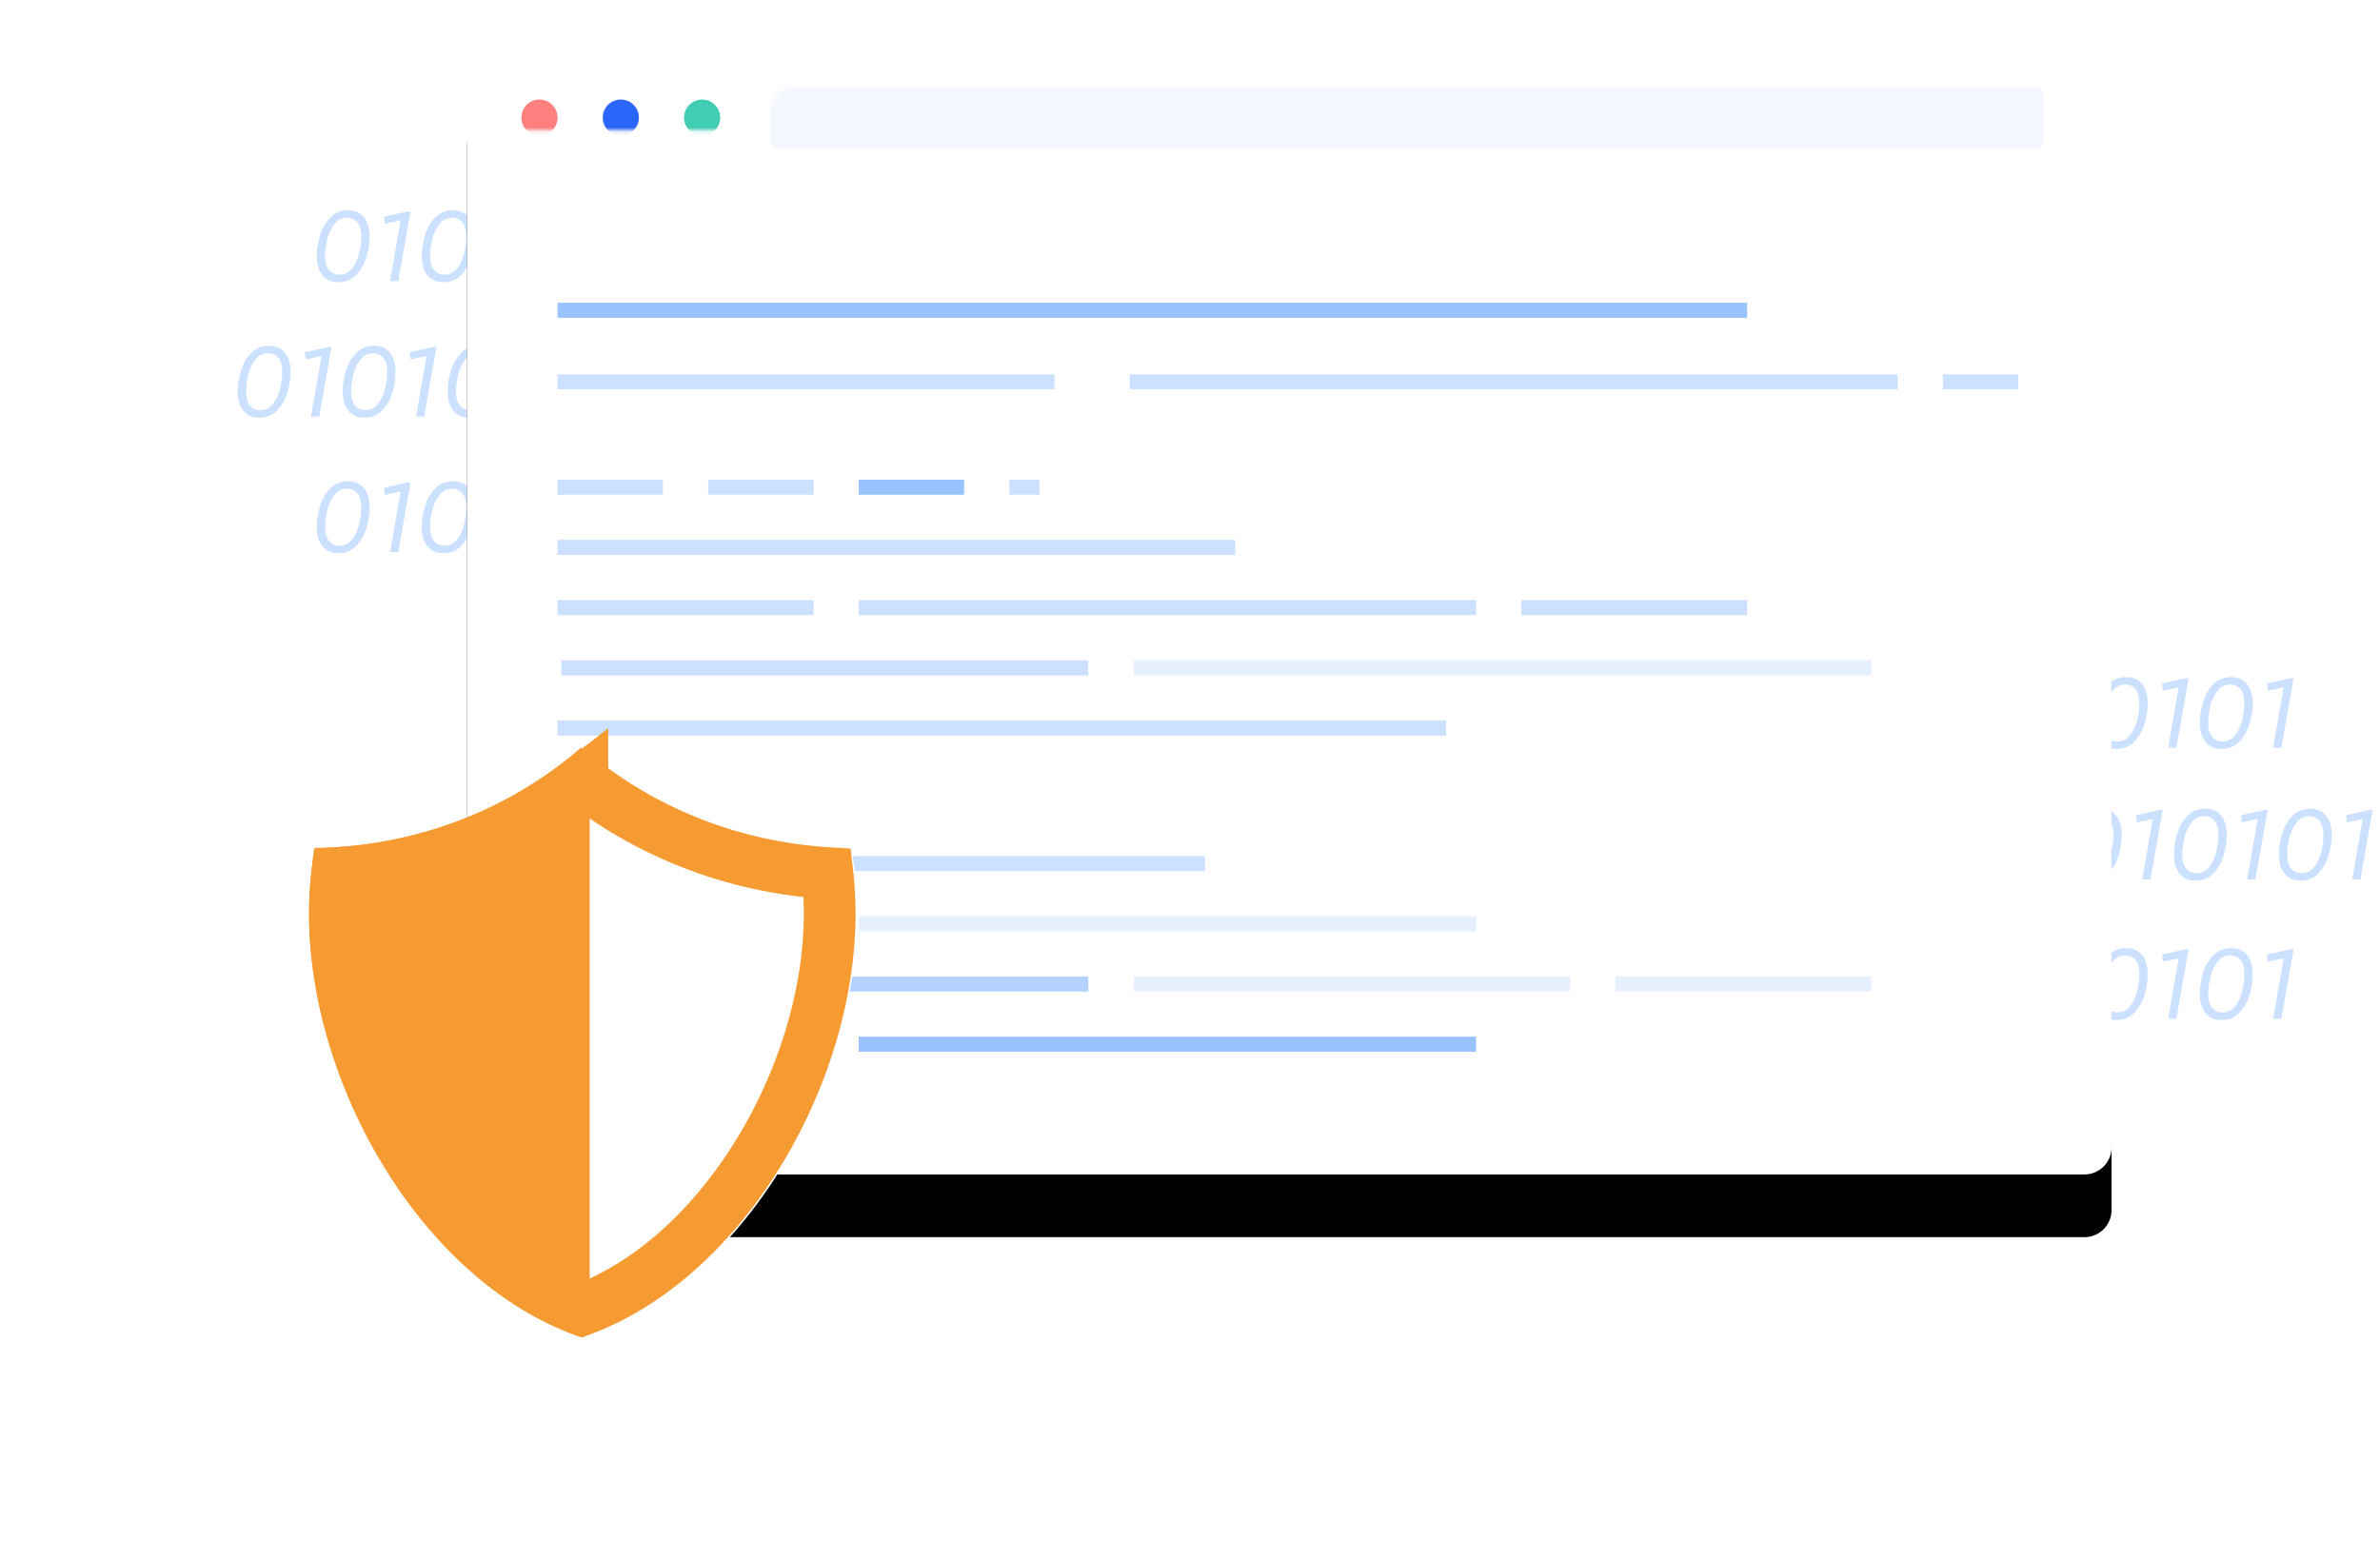
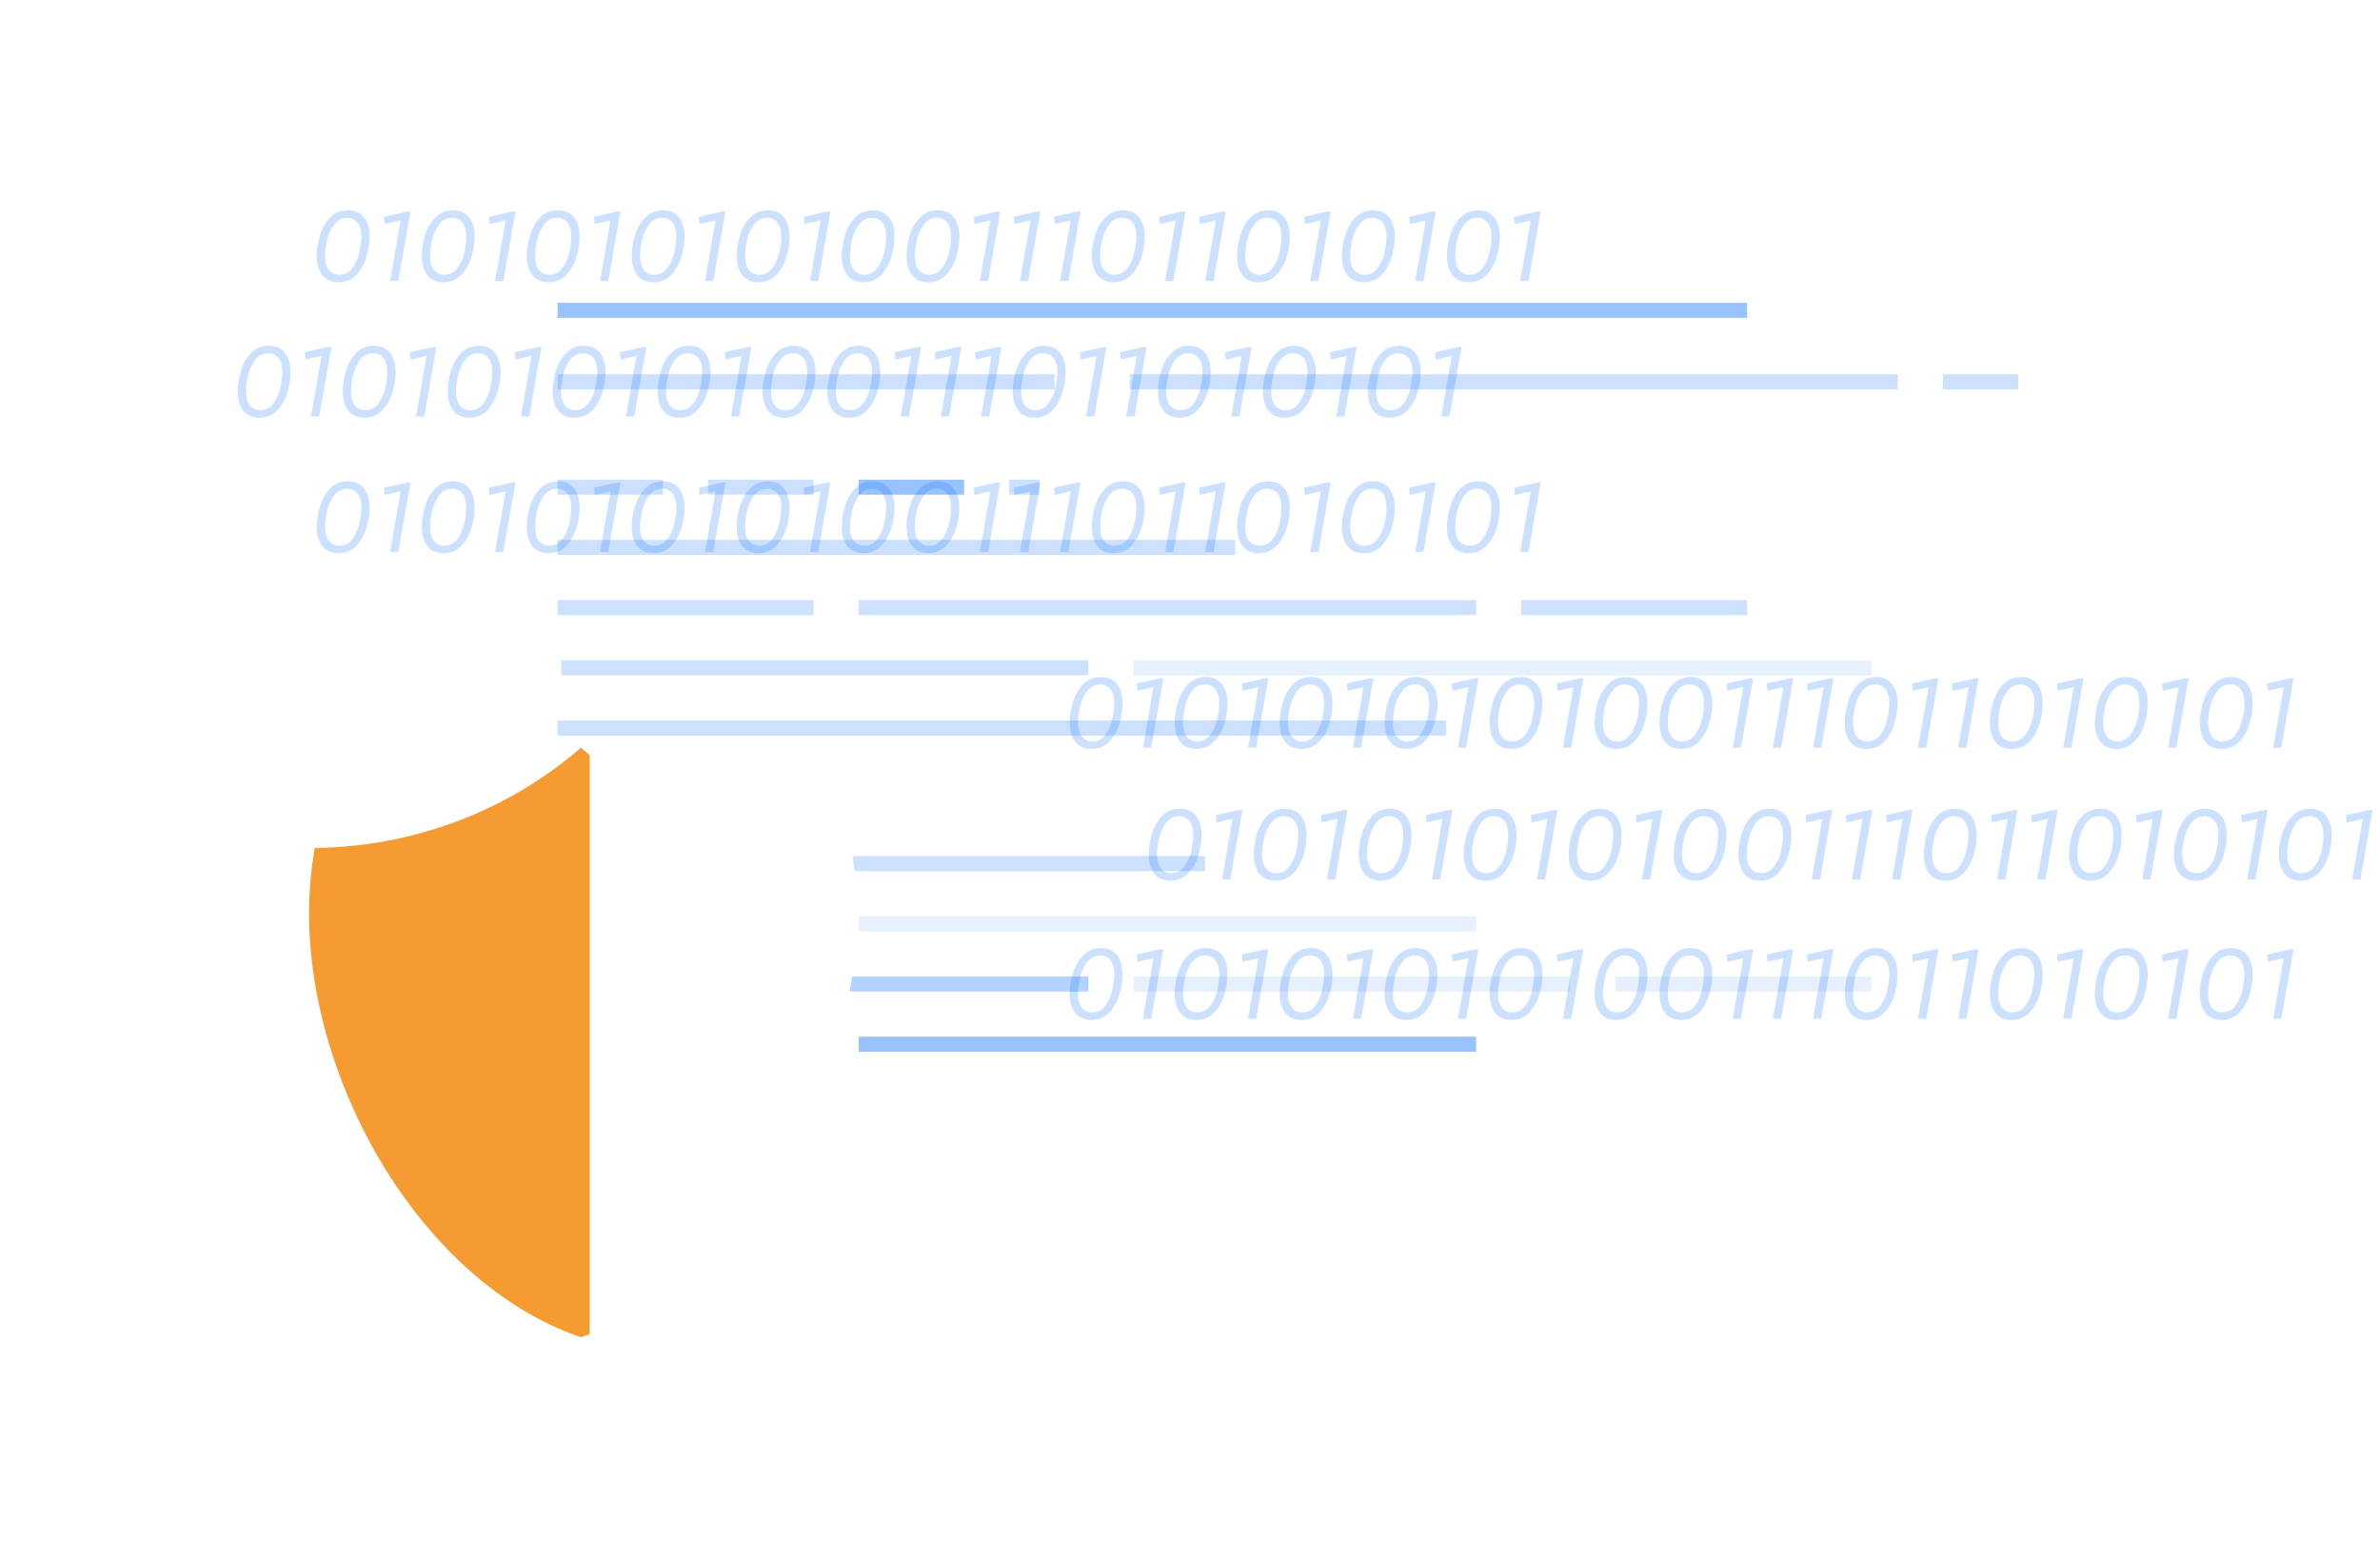
<svg xmlns="http://www.w3.org/2000/svg" xmlns:xlink="http://www.w3.org/1999/xlink" width="569" height="373">
  <defs>
    <filter x="-11.6%" y="-12.1%" width="123.1%" height="134%" filterUnits="objectBoundingBox" id="b">
      <feOffset dy="13" in="SourceAlpha" result="shadowOffsetOuter1" />
      <feGaussianBlur stdDeviation="13" in="shadowOffsetOuter1" result="shadowBlurOuter1" />
      <feColorMatrix values="0 0 0 0 0.056 0 0 0 0 0.16 0 0 0 0 0.421 0 0 0 0.158 0" in="shadowBlurOuter1" result="shadowMatrixOuter1" />
      <feOffset dy="2" in="SourceAlpha" result="shadowOffsetOuter2" />
      <feGaussianBlur stdDeviation="2" in="shadowOffsetOuter2" result="shadowBlurOuter2" />
      <feColorMatrix values="0 0 0 0 0.169 0 0 0 0 0.4 0 0 0 0 0.98 0 0 0 0.158 0" in="shadowBlurOuter2" result="shadowMatrixOuter2" />
      <feMerge>
        <feMergeNode in="shadowMatrixOuter1" />
        <feMergeNode in="shadowMatrixOuter2" />
      </feMerge>
    </filter>
    <filter x="-75.2%" y="-69.9%" width="250.4%" height="239.7%" filterUnits="objectBoundingBox" id="d">
      <feOffset dy="20" in="SourceAlpha" result="shadowOffsetOuter1" />
      <feGaussianBlur stdDeviation="15.5" in="shadowOffsetOuter1" result="shadowBlurOuter1" />
      <feColorMatrix values="0 0 0 0 0.459 0 0 0 0 0.608 0 0 0 0 0.988 0 0 0 0.201 0" in="shadowBlurOuter1" result="shadowMatrixOuter1" />
      <feMerge>
        <feMergeNode in="shadowMatrixOuter1" />
        <feMergeNode in="SourceGraphic" />
      </feMerge>
    </filter>
-     <rect id="a" x="0" y="0" width="393.12" height="267.84" rx="6.48" />
  </defs>
  <g fill="none" fill-rule="evenodd">
    <path d="M62.006 99.877c1.764 0 3.2-.596 4.309-1.789 1.125-1.21 1.932-2.646 2.419-4.31.487-1.713.73-3.3.73-4.762 0-1.982-.444-3.532-1.335-4.65-.89-1.117-2.159-1.675-3.805-1.675-1.78 0-3.234.605-4.36 1.814-1.125 1.193-1.923 2.63-2.394 4.31-.487 1.696-.73 3.275-.73 4.737 0 1.982.445 3.532 1.335 4.65.89 1.117 2.167 1.675 3.83 1.675zm.226-1.789c-1.024 0-1.848-.374-2.47-1.121-.62-.748-.932-1.895-.932-3.44 0-1.126.168-2.403.504-3.83a9.713 9.713 0 011.689-3.655c.79-1.041 1.814-1.562 3.074-1.562 1.025 0 1.844.374 2.457 1.121.613.748.92 1.895.92 3.44 0 1.126-.168 2.411-.504 3.856-.336 1.411-.89 2.629-1.663 3.654s-1.798 1.537-3.075 1.537zM76.32 99.6l2.923-16.632h-.73l-5.62 1.26.176 1.739 3.806-.857-2.52 14.49h1.965zm10.786.277c1.764 0 3.2-.596 4.309-1.789 1.126-1.21 1.932-2.646 2.42-4.31.486-1.713.73-3.3.73-4.762 0-1.982-.445-3.532-1.336-4.65-.89-1.117-2.158-1.675-3.805-1.675-1.78 0-3.234.605-4.36 1.814-1.125 1.193-1.923 2.63-2.393 4.31-.488 1.696-.731 3.275-.731 4.737 0 1.982.445 3.532 1.335 4.65.89 1.117 2.168 1.675 3.83 1.675zm.227-1.789c-1.025 0-1.848-.374-2.47-1.121-.622-.748-.932-1.895-.932-3.44 0-1.126.168-2.403.504-3.83a9.713 9.713 0 011.688-3.655c.79-1.041 1.814-1.562 3.074-1.562 1.025 0 1.844.374 2.457 1.121.614.748.92 1.895.92 3.44 0 1.126-.168 2.411-.504 3.856-.336 1.411-.89 2.629-1.663 3.654s-1.798 1.537-3.074 1.537zm14.086 1.512l2.924-16.632h-.731l-5.62 1.26.177 1.739 3.805-.857-2.52 14.49h1.965zm10.786.277c1.764 0 3.2-.596 4.31-1.789 1.125-1.21 1.931-2.646 2.418-4.31.488-1.713.731-3.3.731-4.762 0-1.982-.445-3.532-1.335-4.65-.89-1.117-2.16-1.675-3.806-1.675-1.78 0-3.234.605-4.36 1.814-1.125 1.193-1.923 2.63-2.393 4.31-.487 1.696-.731 3.275-.731 4.737 0 1.982.445 3.532 1.336 4.65.89 1.117 2.167 1.675 3.83 1.675zm.227-1.789c-1.025 0-1.848-.374-2.47-1.121-.621-.748-.932-1.895-.932-3.44 0-1.126.168-2.403.504-3.83a9.713 9.713 0 011.688-3.655c.79-1.041 1.815-1.562 3.075-1.562 1.024 0 1.843.374 2.457 1.121.613.748.92 1.895.92 3.44 0 1.126-.169 2.411-.505 3.856-.336 1.411-.89 2.629-1.663 3.654s-1.797 1.537-3.074 1.537zm14.087 1.512l2.923-16.632h-.731l-5.62 1.26.177 1.739 3.805-.857-2.52 14.49h1.966zm10.785.277c1.764 0 3.2-.596 4.31-1.789 1.125-1.21 1.931-2.646 2.419-4.31.487-1.713.73-3.3.73-4.762 0-1.982-.445-3.532-1.335-4.65-.89-1.117-2.159-1.675-3.805-1.675-1.781 0-3.234.605-4.36 1.814-1.126 1.193-1.924 2.63-2.394 4.31-.487 1.696-.73 3.275-.73 4.737 0 1.982.444 3.532 1.335 4.65.89 1.117 2.167 1.675 3.83 1.675zm.227-1.789c-1.025 0-1.848-.374-2.47-1.121-.621-.748-.932-1.895-.932-3.44 0-1.126.168-2.403.504-3.83a9.713 9.713 0 011.688-3.655c.79-1.041 1.815-1.562 3.075-1.562 1.025 0 1.844.374 2.457 1.121.613.748.92 1.895.92 3.44 0 1.126-.168 2.411-.504 3.856-.336 1.411-.89 2.629-1.664 3.654-.772 1.025-1.797 1.537-3.074 1.537zm14.087 1.512l2.923-16.632h-.73l-5.62 1.26.176 1.739 3.805-.857-2.52 14.49h1.966zm10.785.277c1.764 0 3.2-.596 4.31-1.789 1.125-1.21 1.932-2.646 2.419-4.31.487-1.713.73-3.3.73-4.762 0-1.982-.445-3.532-1.335-4.65-.89-1.117-2.159-1.675-3.805-1.675-1.781 0-3.234.605-4.36 1.814-1.125 1.193-1.923 2.63-2.394 4.31-.487 1.696-.73 3.275-.73 4.737 0 1.982.445 3.532 1.335 4.65.89 1.117 2.167 1.675 3.83 1.675zm.227-1.789c-1.025 0-1.848-.374-2.47-1.121-.621-.748-.932-1.895-.932-3.44 0-1.126.168-2.403.504-3.83a9.713 9.713 0 011.689-3.655c.79-1.041 1.814-1.562 3.074-1.562 1.025 0 1.844.374 2.457 1.121.613.748.92 1.895.92 3.44 0 1.126-.168 2.411-.504 3.856-.336 1.411-.89 2.629-1.663 3.654s-1.798 1.537-3.075 1.537zm14.087 1.512l2.923-16.632h-.73l-5.62 1.26.176 1.739 3.805-.857-2.52 14.49h1.966zm10.786.277c1.764 0 3.2-.596 4.309-1.789 1.125-1.21 1.932-2.646 2.419-4.31.487-1.713.73-3.3.73-4.762 0-1.982-.444-3.532-1.335-4.65-.89-1.117-2.159-1.675-3.805-1.675-1.78 0-3.234.605-4.36 1.814-1.125 1.193-1.923 2.63-2.394 4.31-.487 1.696-.73 3.275-.73 4.737 0 1.982.445 3.532 1.335 4.65.89 1.117 2.167 1.675 3.83 1.675zm.226-1.789c-1.024 0-1.848-.374-2.47-1.121-.62-.748-.932-1.895-.932-3.44 0-1.126.168-2.403.504-3.83a9.713 9.713 0 011.689-3.655c.79-1.041 1.814-1.562 3.074-1.562 1.025 0 1.844.374 2.457 1.121.613.748.92 1.895.92 3.44 0 1.126-.168 2.411-.504 3.856-.336 1.411-.89 2.629-1.663 3.654s-1.798 1.537-3.075 1.537zM203 99.878c1.764 0 3.2-.597 4.309-1.79 1.125-1.21 1.932-2.646 2.419-4.31.487-1.713.73-3.3.73-4.762 0-1.982-.444-3.532-1.335-4.65-.89-1.117-2.159-1.675-3.805-1.675-1.78 0-3.234.605-4.36 1.814-1.125 1.193-1.923 2.63-2.394 4.31-.487 1.696-.73 3.275-.73 4.737 0 1.982.445 3.532 1.335 4.65.89 1.117 2.167 1.675 3.83 1.675zm.226-1.79c-1.024 0-1.848-.374-2.47-1.121-.62-.748-.932-1.895-.932-3.44 0-1.126.168-2.403.504-3.83a9.713 9.713 0 011.689-3.655c.79-1.041 1.814-1.562 3.074-1.562 1.025 0 1.844.374 2.457 1.121.613.748.92 1.895.92 3.44 0 1.126-.168 2.411-.504 3.856-.336 1.411-.89 2.629-1.663 3.654s-1.798 1.537-3.075 1.537zm14.087 1.512l2.923-16.632h-.73l-5.62 1.26.176 1.739 3.806-.857-2.52 14.49h1.965zm9.601 0l2.924-16.632h-.731l-5.62 1.26.177 1.739 3.805-.857-2.52 14.49h1.965zm9.602 0l2.923-16.632h-.731l-5.62 1.26.177 1.739 3.805-.857-2.52 14.49h1.966zm10.785.277c1.764 0 3.2-.596 4.31-1.789 1.125-1.21 1.931-2.646 2.419-4.31.487-1.713.73-3.3.73-4.762 0-1.982-.445-3.532-1.335-4.65-.89-1.117-2.159-1.675-3.805-1.675-1.781 0-3.234.605-4.36 1.814-1.126 1.193-1.924 2.63-2.394 4.31-.487 1.696-.73 3.275-.73 4.737 0 1.982.444 3.532 1.335 4.65.89 1.117 2.167 1.675 3.83 1.675zm.227-1.789c-1.025 0-1.848-.374-2.47-1.121-.621-.748-.932-1.895-.932-3.44 0-1.126.168-2.403.504-3.83a9.713 9.713 0 011.688-3.655c.79-1.041 1.815-1.562 3.075-1.562 1.025 0 1.844.374 2.457 1.121.613.748.92 1.895.92 3.44 0 1.126-.168 2.411-.504 3.856-.336 1.411-.89 2.629-1.664 3.654-.772 1.025-1.797 1.537-3.074 1.537zm14.087 1.512l2.923-16.632h-.73l-5.62 1.26.176 1.739 3.805-.857-2.52 14.49h1.966zm9.601 0l2.923-16.632h-.73l-5.62 1.26.176 1.739 3.805-.857-2.52 14.49h1.966zm10.786.277c1.764 0 3.2-.596 4.309-1.789 1.125-1.21 1.932-2.646 2.419-4.31.487-1.713.73-3.3.73-4.762 0-1.982-.444-3.532-1.335-4.65-.89-1.117-2.159-1.675-3.805-1.675-1.78 0-3.234.605-4.36 1.814-1.125 1.193-1.923 2.63-2.394 4.31-.487 1.696-.73 3.275-.73 4.737 0 1.982.445 3.532 1.335 4.65.89 1.117 2.167 1.675 3.83 1.675zm.226-1.789c-1.024 0-1.848-.374-2.47-1.121-.62-.748-.932-1.895-.932-3.44 0-1.126.168-2.403.504-3.83a9.713 9.713 0 011.689-3.655c.79-1.041 1.814-1.562 3.074-1.562 1.025 0 1.844.374 2.457 1.121.613.748.92 1.895.92 3.44 0 1.126-.168 2.411-.504 3.856-.336 1.411-.89 2.629-1.663 3.654s-1.798 1.537-3.075 1.537zm14.087 1.512l2.923-16.632h-.73l-5.62 1.26.176 1.739 3.806-.857-2.52 14.49h1.965zm10.786.277c1.764 0 3.2-.596 4.309-1.789 1.126-1.21 1.932-2.646 2.42-4.31.486-1.713.73-3.3.73-4.762 0-1.982-.445-3.532-1.336-4.65-.89-1.117-2.158-1.675-3.805-1.675-1.78 0-3.234.605-4.36 1.814-1.125 1.193-1.923 2.63-2.393 4.31-.488 1.696-.731 3.275-.731 4.737 0 1.982.445 3.532 1.335 4.65.89 1.117 2.168 1.675 3.83 1.675zm.227-1.789c-1.025 0-1.848-.374-2.47-1.121-.622-.748-.932-1.895-.932-3.44 0-1.126.168-2.403.504-3.83a9.713 9.713 0 011.688-3.655c.79-1.041 1.814-1.562 3.074-1.562 1.025 0 1.844.374 2.457 1.121.614.748.92 1.895.92 3.44 0 1.126-.168 2.411-.504 3.856-.336 1.411-.89 2.629-1.663 3.654s-1.798 1.537-3.074 1.537zm14.086 1.512l2.924-16.632h-.731l-5.62 1.26.177 1.739 3.805-.857-2.52 14.49h1.965zm10.786.277c1.764 0 3.2-.596 4.31-1.789 1.125-1.21 1.931-2.646 2.418-4.31.488-1.713.731-3.3.731-4.762 0-1.982-.445-3.532-1.335-4.65-.89-1.117-2.16-1.675-3.806-1.675-1.78 0-3.234.605-4.36 1.814-1.125 1.193-1.923 2.63-2.393 4.31-.487 1.696-.731 3.275-.731 4.737 0 1.982.445 3.532 1.336 4.65.89 1.117 2.167 1.675 3.83 1.675zm.227-1.789c-1.025 0-1.848-.374-2.47-1.121-.621-.748-.932-1.895-.932-3.44 0-1.126.168-2.403.504-3.83a9.713 9.713 0 011.688-3.655c.79-1.041 1.815-1.562 3.075-1.562 1.024 0 1.843.374 2.457 1.121.613.748.92 1.895.92 3.44 0 1.126-.169 2.411-.505 3.856-.336 1.411-.89 2.629-1.663 3.654s-1.797 1.537-3.074 1.537zm14.087 1.512l2.923-16.632h-.731l-5.62 1.26.177 1.739 3.805-.857-2.52 14.49h1.966zM80.906 132.277c1.764 0 3.2-.596 4.309-1.789 1.125-1.21 1.932-2.646 2.419-4.31.487-1.713.73-3.3.73-4.762 0-1.982-.444-3.532-1.335-4.65-.89-1.117-2.159-1.675-3.805-1.675-1.78 0-3.234.605-4.36 1.814-1.125 1.193-1.923 2.63-2.394 4.31-.487 1.696-.73 3.275-.73 4.737 0 1.982.445 3.532 1.335 4.65.89 1.117 2.167 1.675 3.83 1.675zm.226-1.789c-1.024 0-1.848-.374-2.47-1.121-.62-.748-.932-1.895-.932-3.44 0-1.126.168-2.403.504-3.83a9.713 9.713 0 011.689-3.655c.79-1.041 1.814-1.562 3.074-1.562 1.025 0 1.844.374 2.457 1.121.613.748.92 1.895.92 3.44 0 1.126-.168 2.411-.504 3.856-.336 1.411-.89 2.629-1.663 3.654s-1.798 1.537-3.075 1.537zM95.22 132l2.923-16.632h-.73l-5.62 1.26.176 1.739 3.806-.857-2.52 14.49h1.965zm10.786.277c1.764 0 3.2-.596 4.309-1.789 1.126-1.21 1.932-2.646 2.42-4.31.486-1.713.73-3.3.73-4.762 0-1.982-.445-3.532-1.336-4.65-.89-1.117-2.158-1.675-3.805-1.675-1.78 0-3.234.605-4.36 1.814-1.125 1.193-1.923 2.63-2.393 4.31-.488 1.696-.731 3.275-.731 4.737 0 1.982.445 3.532 1.335 4.65.89 1.117 2.168 1.675 3.83 1.675zm.227-1.789c-1.025 0-1.848-.374-2.47-1.121-.622-.748-.932-1.895-.932-3.44 0-1.126.168-2.403.504-3.83a9.713 9.713 0 011.688-3.655c.79-1.041 1.814-1.562 3.074-1.562 1.025 0 1.844.374 2.457 1.121.614.748.92 1.895.92 3.44 0 1.126-.168 2.411-.504 3.856-.336 1.411-.89 2.629-1.663 3.654s-1.798 1.537-3.074 1.537zM120.318 132l2.924-16.632h-.731l-5.62 1.26.177 1.739 3.805-.857-2.52 14.49h1.965zm10.786.277c1.764 0 3.2-.596 4.31-1.789 1.125-1.21 1.931-2.646 2.418-4.31.488-1.713.731-3.3.731-4.762 0-1.982-.445-3.532-1.335-4.65-.89-1.117-2.16-1.675-3.806-1.675-1.78 0-3.234.605-4.36 1.814-1.125 1.193-1.923 2.63-2.393 4.31-.487 1.696-.731 3.275-.731 4.737 0 1.982.445 3.532 1.336 4.65.89 1.117 2.167 1.675 3.83 1.675zm.227-1.789c-1.025 0-1.848-.374-2.47-1.121-.621-.748-.932-1.895-.932-3.44 0-1.126.168-2.403.504-3.83a9.713 9.713 0 011.688-3.655c.79-1.041 1.815-1.562 3.075-1.562 1.024 0 1.843.374 2.457 1.121.613.748.92 1.895.92 3.44 0 1.126-.169 2.411-.505 3.856-.336 1.411-.89 2.629-1.663 3.654s-1.797 1.537-3.074 1.537zM145.418 132l2.923-16.632h-.731l-5.62 1.26.177 1.739 3.805-.857-2.52 14.49h1.966zm10.785.277c1.764 0 3.2-.596 4.31-1.789 1.125-1.21 1.931-2.646 2.419-4.31.487-1.713.73-3.3.73-4.762 0-1.982-.445-3.532-1.335-4.65-.89-1.117-2.159-1.675-3.805-1.675-1.781 0-3.234.605-4.36 1.814-1.126 1.193-1.924 2.63-2.394 4.31-.487 1.696-.73 3.275-.73 4.737 0 1.982.444 3.532 1.335 4.65.89 1.117 2.167 1.675 3.83 1.675zm.227-1.789c-1.025 0-1.848-.374-2.47-1.121-.621-.748-.932-1.895-.932-3.44 0-1.126.168-2.403.504-3.83a9.713 9.713 0 011.688-3.655c.79-1.041 1.815-1.562 3.075-1.562 1.025 0 1.844.374 2.457 1.121.613.748.92 1.895.92 3.44 0 1.126-.168 2.411-.504 3.856-.336 1.411-.89 2.629-1.664 3.654-.772 1.025-1.797 1.537-3.074 1.537zM170.517 132l2.923-16.632h-.73l-5.62 1.26.176 1.739 3.805-.857-2.52 14.49h1.966zm10.785.277c1.764 0 3.2-.596 4.31-1.789 1.125-1.21 1.932-2.646 2.419-4.31.487-1.713.73-3.3.73-4.762 0-1.982-.445-3.532-1.335-4.65-.89-1.117-2.159-1.675-3.805-1.675-1.781 0-3.234.605-4.36 1.814-1.125 1.193-1.923 2.63-2.394 4.31-.487 1.696-.73 3.275-.73 4.737 0 1.982.445 3.532 1.335 4.65.89 1.117 2.167 1.675 3.83 1.675zm.227-1.789c-1.025 0-1.848-.374-2.47-1.121-.621-.748-.932-1.895-.932-3.44 0-1.126.168-2.403.504-3.83a9.713 9.713 0 011.689-3.655c.79-1.041 1.814-1.562 3.074-1.562 1.025 0 1.844.374 2.457 1.121.613.748.92 1.895.92 3.44 0 1.126-.168 2.411-.504 3.856-.336 1.411-.89 2.629-1.663 3.654s-1.798 1.537-3.075 1.537zM195.616 132l2.923-16.632h-.73l-5.62 1.26.176 1.739 3.805-.857-2.52 14.49h1.966zm10.786.277c1.764 0 3.2-.596 4.309-1.789 1.125-1.21 1.932-2.646 2.419-4.31.487-1.713.73-3.3.73-4.762 0-1.982-.444-3.532-1.335-4.65-.89-1.117-2.159-1.675-3.805-1.675-1.78 0-3.234.605-4.36 1.814-1.125 1.193-1.923 2.63-2.394 4.31-.487 1.696-.73 3.275-.73 4.737 0 1.982.445 3.532 1.335 4.65.89 1.117 2.167 1.675 3.83 1.675zm.226-1.789c-1.024 0-1.848-.374-2.47-1.121-.62-.748-.932-1.895-.932-3.44 0-1.126.168-2.403.504-3.83a9.713 9.713 0 011.689-3.655c.79-1.041 1.814-1.562 3.074-1.562 1.025 0 1.844.374 2.457 1.121.613.748.92 1.895.92 3.44 0 1.126-.168 2.411-.504 3.856-.336 1.411-.89 2.629-1.663 3.654s-1.798 1.537-3.075 1.537zm15.272 1.79c1.764 0 3.2-.597 4.309-1.79 1.125-1.21 1.932-2.646 2.419-4.31.487-1.713.73-3.3.73-4.762 0-1.982-.444-3.532-1.335-4.65-.89-1.117-2.159-1.675-3.805-1.675-1.78 0-3.234.605-4.36 1.814-1.125 1.193-1.923 2.63-2.394 4.31-.487 1.696-.73 3.275-.73 4.737 0 1.982.445 3.532 1.335 4.65.89 1.117 2.167 1.675 3.83 1.675zm.226-1.79c-1.024 0-1.848-.374-2.47-1.121-.62-.748-.932-1.895-.932-3.44 0-1.126.168-2.403.504-3.83a9.713 9.713 0 011.689-3.655c.79-1.041 1.814-1.562 3.074-1.562 1.025 0 1.844.374 2.457 1.121.613.748.92 1.895.92 3.44 0 1.126-.168 2.411-.504 3.856-.336 1.411-.89 2.629-1.663 3.654s-1.798 1.537-3.075 1.537zM236.213 132l2.923-16.632h-.73l-5.62 1.26.176 1.739 3.806-.857-2.52 14.49h1.965zm9.601 0l2.924-16.632h-.731l-5.62 1.26.177 1.739 3.805-.857-2.52 14.49h1.965zm9.602 0l2.923-16.632h-.731l-5.62 1.26.177 1.739 3.805-.857-2.52 14.49h1.966zm10.785.277c1.764 0 3.2-.596 4.31-1.789 1.125-1.21 1.931-2.646 2.419-4.31.487-1.713.73-3.3.73-4.762 0-1.982-.445-3.532-1.335-4.65-.89-1.117-2.159-1.675-3.805-1.675-1.781 0-3.234.605-4.36 1.814-1.126 1.193-1.924 2.63-2.394 4.31-.487 1.696-.73 3.275-.73 4.737 0 1.982.444 3.532 1.335 4.65.89 1.117 2.167 1.675 3.83 1.675zm.227-1.789c-1.025 0-1.848-.374-2.47-1.121-.621-.748-.932-1.895-.932-3.44 0-1.126.168-2.403.504-3.83a9.713 9.713 0 011.688-3.655c.79-1.041 1.815-1.562 3.075-1.562 1.025 0 1.844.374 2.457 1.121.613.748.92 1.895.92 3.44 0 1.126-.168 2.411-.504 3.856-.336 1.411-.89 2.629-1.664 3.654-.772 1.025-1.797 1.537-3.074 1.537zM280.515 132l2.923-16.632h-.73l-5.62 1.26.176 1.739 3.805-.857-2.52 14.49h1.966zm9.601 0l2.923-16.632h-.73l-5.62 1.26.176 1.739 3.805-.857-2.52 14.49h1.966zm10.786.277c1.764 0 3.2-.596 4.309-1.789 1.125-1.21 1.932-2.646 2.419-4.31.487-1.713.73-3.3.73-4.762 0-1.982-.444-3.532-1.335-4.65-.89-1.117-2.159-1.675-3.805-1.675-1.78 0-3.234.605-4.36 1.814-1.125 1.193-1.923 2.63-2.394 4.31-.487 1.696-.73 3.275-.73 4.737 0 1.982.445 3.532 1.335 4.65.89 1.117 2.167 1.675 3.83 1.675zm.226-1.789c-1.024 0-1.848-.374-2.47-1.121-.62-.748-.932-1.895-.932-3.44 0-1.126.168-2.403.504-3.83a9.713 9.713 0 011.689-3.655c.79-1.041 1.814-1.562 3.074-1.562 1.025 0 1.844.374 2.457 1.121.613.748.92 1.895.92 3.44 0 1.126-.168 2.411-.504 3.856-.336 1.411-.89 2.629-1.663 3.654s-1.798 1.537-3.075 1.537zM315.215 132l2.923-16.632h-.73l-5.62 1.26.176 1.739 3.806-.857-2.52 14.49h1.965zm10.786.277c1.764 0 3.2-.596 4.309-1.789 1.126-1.21 1.932-2.646 2.42-4.31.486-1.713.73-3.3.73-4.762 0-1.982-.445-3.532-1.336-4.65-.89-1.117-2.158-1.675-3.805-1.675-1.78 0-3.234.605-4.36 1.814-1.125 1.193-1.923 2.63-2.393 4.31-.488 1.696-.731 3.275-.731 4.737 0 1.982.445 3.532 1.335 4.65.89 1.117 2.168 1.675 3.83 1.675zm.227-1.789c-1.025 0-1.848-.374-2.47-1.121-.622-.748-.932-1.895-.932-3.44 0-1.126.168-2.403.504-3.83a9.713 9.713 0 011.688-3.655c.79-1.041 1.814-1.562 3.074-1.562 1.025 0 1.844.374 2.457 1.121.614.748.92 1.895.92 3.44 0 1.126-.168 2.411-.504 3.856-.336 1.411-.89 2.629-1.663 3.654s-1.798 1.537-3.074 1.537zM340.314 132l2.924-16.632h-.731l-5.62 1.26.177 1.739 3.805-.857-2.52 14.49h1.965zm10.786.277c1.764 0 3.2-.596 4.31-1.789 1.125-1.21 1.931-2.646 2.418-4.31.488-1.713.731-3.3.731-4.762 0-1.982-.445-3.532-1.335-4.65-.89-1.117-2.16-1.675-3.806-1.675-1.78 0-3.234.605-4.36 1.814-1.125 1.193-1.923 2.63-2.393 4.31-.487 1.696-.731 3.275-.731 4.737 0 1.982.445 3.532 1.336 4.65.89 1.117 2.167 1.675 3.83 1.675zm.227-1.789c-1.025 0-1.848-.374-2.47-1.121-.621-.748-.932-1.895-.932-3.44 0-1.126.168-2.403.504-3.83a9.713 9.713 0 011.688-3.655c.79-1.041 1.815-1.562 3.075-1.562 1.024 0 1.843.374 2.457 1.121.613.748.92 1.895.92 3.44 0 1.126-.169 2.411-.505 3.856-.336 1.411-.89 2.629-1.663 3.654s-1.797 1.537-3.074 1.537zM365.414 132l2.923-16.632h-.731l-5.62 1.26.177 1.739 3.805-.857-2.52 14.49h1.966zm-85.608 78.577c1.764 0 3.2-.596 4.309-1.789 1.125-1.21 1.932-2.646 2.419-4.31.487-1.713.73-3.3.73-4.762 0-1.982-.444-3.532-1.335-4.65-.89-1.117-2.159-1.675-3.805-1.675-1.78 0-3.234.605-4.36 1.814-1.125 1.193-1.923 2.63-2.394 4.31-.487 1.696-.73 3.275-.73 4.737 0 1.982.445 3.532 1.335 4.65.89 1.117 2.167 1.675 3.83 1.675zm.226-1.789c-1.024 0-1.848-.374-2.47-1.121-.62-.748-.932-1.895-.932-3.44 0-1.126.168-2.403.504-3.83a9.713 9.713 0 011.689-3.655c.79-1.041 1.814-1.562 3.074-1.562 1.025 0 1.844.374 2.457 1.121.613.748.92 1.895.92 3.44 0 1.126-.168 2.411-.504 3.856-.336 1.411-.89 2.629-1.663 3.654s-1.798 1.537-3.075 1.537zm14.087 1.512l2.923-16.632h-.73l-5.62 1.26.176 1.739 3.806-.857-2.52 14.49h1.965zm10.786.277c1.764 0 3.2-.596 4.309-1.789 1.126-1.21 1.932-2.646 2.42-4.31.486-1.713.73-3.3.73-4.762 0-1.982-.445-3.532-1.336-4.65-.89-1.117-2.158-1.675-3.805-1.675-1.78 0-3.234.605-4.36 1.814-1.125 1.193-1.923 2.63-2.393 4.31-.488 1.696-.731 3.275-.731 4.737 0 1.982.445 3.532 1.335 4.65.89 1.117 2.168 1.675 3.83 1.675zm.227-1.789c-1.025 0-1.848-.374-2.47-1.121-.622-.748-.932-1.895-.932-3.44 0-1.126.168-2.403.504-3.83a9.713 9.713 0 011.688-3.655c.79-1.041 1.814-1.562 3.074-1.562 1.025 0 1.844.374 2.457 1.121.614.748.92 1.895.92 3.44 0 1.126-.168 2.411-.504 3.856-.336 1.411-.89 2.629-1.663 3.654s-1.798 1.537-3.074 1.537zm14.086 1.512l2.924-16.632h-.731l-5.62 1.26.177 1.739 3.805-.857-2.52 14.49h1.965zm10.786.277c1.764 0 3.2-.596 4.31-1.789 1.125-1.21 1.931-2.646 2.418-4.31.488-1.713.731-3.3.731-4.762 0-1.982-.445-3.532-1.335-4.65-.89-1.117-2.16-1.675-3.806-1.675-1.78 0-3.234.605-4.36 1.814-1.125 1.193-1.923 2.63-2.393 4.31-.487 1.696-.731 3.275-.731 4.737 0 1.982.445 3.532 1.336 4.65.89 1.117 2.167 1.675 3.83 1.675zm.227-1.789c-1.025 0-1.848-.374-2.47-1.121-.621-.748-.932-1.895-.932-3.44 0-1.126.168-2.403.504-3.83a9.713 9.713 0 011.688-3.655c.79-1.041 1.815-1.562 3.075-1.562 1.024 0 1.843.374 2.457 1.121.613.748.92 1.895.92 3.44 0 1.126-.169 2.411-.505 3.856-.336 1.411-.89 2.629-1.663 3.654s-1.797 1.537-3.074 1.537zm14.087 1.512l2.923-16.632h-.731l-5.62 1.26.177 1.739 3.805-.857-2.52 14.49h1.966zm10.785.277c1.764 0 3.2-.596 4.31-1.789 1.125-1.21 1.931-2.646 2.419-4.31.487-1.713.73-3.3.73-4.762 0-1.982-.445-3.532-1.335-4.65-.89-1.117-2.159-1.675-3.805-1.675-1.781 0-3.234.605-4.36 1.814-1.126 1.193-1.924 2.63-2.394 4.31-.487 1.696-.73 3.275-.73 4.737 0 1.982.444 3.532 1.335 4.65.89 1.117 2.167 1.675 3.83 1.675zm.227-1.789c-1.025 0-1.848-.374-2.47-1.121-.621-.748-.932-1.895-.932-3.44 0-1.126.168-2.403.504-3.83a9.713 9.713 0 011.688-3.655c.79-1.041 1.815-1.562 3.075-1.562 1.025 0 1.844.374 2.457 1.121.613.748.92 1.895.92 3.44 0 1.126-.168 2.411-.504 3.856-.336 1.411-.89 2.629-1.664 3.654-.772 1.025-1.797 1.537-3.074 1.537zm14.087 1.512l2.923-16.632h-.73l-5.62 1.26.176 1.739 3.805-.857-2.52 14.49h1.966zm10.785.277c1.764 0 3.2-.596 4.31-1.789 1.125-1.21 1.932-2.646 2.419-4.31.487-1.713.73-3.3.73-4.762 0-1.982-.445-3.532-1.335-4.65-.89-1.117-2.159-1.675-3.805-1.675-1.781 0-3.234.605-4.36 1.814-1.125 1.193-1.923 2.63-2.394 4.31-.487 1.696-.73 3.275-.73 4.737 0 1.982.445 3.532 1.335 4.65.89 1.117 2.167 1.675 3.83 1.675zm.227-1.789c-1.025 0-1.848-.374-2.47-1.121-.621-.748-.932-1.895-.932-3.44 0-1.126.168-2.403.504-3.83a9.713 9.713 0 011.689-3.655c.79-1.041 1.814-1.562 3.074-1.562 1.025 0 1.844.374 2.457 1.121.613.748.92 1.895.92 3.44 0 1.126-.168 2.411-.504 3.856-.336 1.411-.89 2.629-1.663 3.654s-1.798 1.537-3.075 1.537zm14.087 1.512l2.923-16.632h-.73l-5.62 1.26.176 1.739 3.805-.857-2.52 14.49h1.966zm10.786.277c1.764 0 3.2-.596 4.309-1.789 1.125-1.21 1.932-2.646 2.419-4.31.487-1.713.73-3.3.73-4.762 0-1.982-.444-3.532-1.335-4.65-.89-1.117-2.159-1.675-3.805-1.675-1.78 0-3.234.605-4.36 1.814-1.125 1.193-1.923 2.63-2.394 4.31-.487 1.696-.73 3.275-.73 4.737 0 1.982.445 3.532 1.335 4.65.89 1.117 2.167 1.675 3.83 1.675zm.226-1.789c-1.024 0-1.848-.374-2.47-1.121-.62-.748-.932-1.895-.932-3.44 0-1.126.168-2.403.504-3.83a9.713 9.713 0 011.689-3.655c.79-1.041 1.814-1.562 3.074-1.562 1.025 0 1.844.374 2.457 1.121.613.748.92 1.895.92 3.44 0 1.126-.168 2.411-.504 3.856-.336 1.411-.89 2.629-1.663 3.654s-1.798 1.537-3.075 1.537zm15.272 1.79c1.764 0 3.2-.597 4.309-1.79 1.125-1.21 1.932-2.646 2.419-4.31.487-1.713.73-3.3.73-4.762 0-1.982-.444-3.532-1.335-4.65-.89-1.117-2.159-1.675-3.805-1.675-1.78 0-3.234.605-4.36 1.814-1.125 1.193-1.923 2.63-2.394 4.31-.487 1.696-.73 3.275-.73 4.737 0 1.982.445 3.532 1.335 4.65.89 1.117 2.167 1.675 3.83 1.675zm.226-1.79c-1.024 0-1.848-.374-2.47-1.121-.62-.748-.932-1.895-.932-3.44 0-1.126.168-2.403.504-3.83a9.713 9.713 0 011.689-3.655c.79-1.041 1.814-1.562 3.074-1.562 1.025 0 1.844.374 2.457 1.121.613.748.92 1.895.92 3.44 0 1.126-.168 2.411-.504 3.856-.336 1.411-.89 2.629-1.663 3.654s-1.798 1.537-3.075 1.537zm14.087 1.512l2.923-16.632h-.73l-5.62 1.26.176 1.739 3.806-.857-2.52 14.49h1.965zm9.601 0l2.924-16.632h-.731l-5.62 1.26.177 1.739 3.805-.857-2.52 14.49h1.965zm9.602 0l2.923-16.632h-.731l-5.62 1.26.177 1.739 3.805-.857-2.52 14.49h1.966zm10.785.277c1.764 0 3.2-.596 4.31-1.789 1.125-1.21 1.931-2.646 2.419-4.31.487-1.713.73-3.3.73-4.762 0-1.982-.445-3.532-1.335-4.65-.89-1.117-2.159-1.675-3.805-1.675-1.781 0-3.234.605-4.36 1.814-1.126 1.193-1.924 2.63-2.394 4.31-.487 1.696-.73 3.275-.73 4.737 0 1.982.444 3.532 1.335 4.65.89 1.117 2.167 1.675 3.83 1.675zm.227-1.789c-1.025 0-1.848-.374-2.47-1.121-.621-.748-.932-1.895-.932-3.44 0-1.126.168-2.403.504-3.83a9.713 9.713 0 011.688-3.655c.79-1.041 1.815-1.562 3.075-1.562 1.025 0 1.844.374 2.457 1.121.613.748.92 1.895.92 3.44 0 1.126-.168 2.411-.504 3.856-.336 1.411-.89 2.629-1.664 3.654-.772 1.025-1.797 1.537-3.074 1.537zm14.087 1.512l2.923-16.632h-.73l-5.62 1.26.176 1.739 3.805-.857-2.52 14.49h1.966zm9.601 0l2.923-16.632h-.73l-5.62 1.26.176 1.739 3.805-.857-2.52 14.49h1.966zm10.786.277c1.764 0 3.2-.596 4.309-1.789 1.125-1.21 1.932-2.646 2.419-4.31.487-1.713.73-3.3.73-4.762 0-1.982-.444-3.532-1.335-4.65-.89-1.117-2.159-1.675-3.805-1.675-1.78 0-3.234.605-4.36 1.814-1.125 1.193-1.923 2.63-2.394 4.31-.487 1.696-.73 3.275-.73 4.737 0 1.982.445 3.532 1.335 4.65.89 1.117 2.167 1.675 3.83 1.675zm.226-1.789c-1.024 0-1.848-.374-2.47-1.121-.62-.748-.932-1.895-.932-3.44 0-1.126.168-2.403.504-3.83a9.713 9.713 0 011.689-3.655c.79-1.041 1.814-1.562 3.074-1.562 1.025 0 1.844.374 2.457 1.121.613.748.92 1.895.92 3.44 0 1.126-.168 2.411-.504 3.856-.336 1.411-.89 2.629-1.663 3.654s-1.798 1.537-3.075 1.537zm14.087 1.512l2.923-16.632h-.73l-5.62 1.26.176 1.739 3.806-.857-2.52 14.49h1.965zm10.786.277c1.764 0 3.2-.596 4.309-1.789 1.126-1.21 1.932-2.646 2.42-4.31.486-1.713.73-3.3.73-4.762 0-1.982-.445-3.532-1.336-4.65-.89-1.117-2.158-1.675-3.805-1.675-1.78 0-3.234.605-4.36 1.814-1.125 1.193-1.923 2.63-2.393 4.31-.488 1.696-.731 3.275-.731 4.737 0 1.982.445 3.532 1.335 4.65.89 1.117 2.168 1.675 3.83 1.675zm.227-1.789c-1.025 0-1.848-.374-2.47-1.121-.622-.748-.932-1.895-.932-3.44 0-1.126.168-2.403.504-3.83a9.713 9.713 0 011.688-3.655c.79-1.041 1.814-1.562 3.074-1.562 1.025 0 1.844.374 2.457 1.121.614.748.92 1.895.92 3.44 0 1.126-.168 2.411-.504 3.856-.336 1.411-.89 2.629-1.663 3.654s-1.798 1.537-3.074 1.537zm14.086 1.512l2.924-16.632h-.731l-5.62 1.26.177 1.739 3.805-.857-2.52 14.49h1.965zm10.786.277c1.764 0 3.2-.596 4.31-1.789 1.125-1.21 1.931-2.646 2.418-4.31.488-1.713.731-3.3.731-4.762 0-1.982-.445-3.532-1.335-4.65-.89-1.117-2.16-1.675-3.806-1.675-1.78 0-3.234.605-4.36 1.814-1.125 1.193-1.923 2.63-2.393 4.31-.487 1.696-.731 3.275-.731 4.737 0 1.982.445 3.532 1.336 4.65.89 1.117 2.167 1.675 3.83 1.675zm.227-1.789c-1.025 0-1.848-.374-2.47-1.121-.621-.748-.932-1.895-.932-3.44 0-1.126.168-2.403.504-3.83a9.713 9.713 0 011.688-3.655c.79-1.041 1.815-1.562 3.075-1.562 1.024 0 1.843.374 2.457 1.121.613.748.92 1.895.92 3.44 0 1.126-.169 2.411-.505 3.856-.336 1.411-.89 2.629-1.663 3.654s-1.797 1.537-3.074 1.537zm14.087 1.512l2.923-16.632h-.731l-5.62 1.26.177 1.739 3.805-.857-2.52 14.49h1.966zm-303.408-31.223c1.764 0 3.2-.596 4.309-1.789 1.125-1.21 1.932-2.646 2.419-4.31.487-1.713.73-3.3.73-4.762 0-1.982-.444-3.532-1.335-4.65-.89-1.117-2.159-1.675-3.805-1.675-1.78 0-3.234.605-4.36 1.814-1.125 1.193-1.923 2.63-2.394 4.31-.487 1.696-.73 3.275-.73 4.737 0 1.982.445 3.532 1.335 4.65.89 1.117 2.167 1.675 3.83 1.675zm.226-1.789c-1.024 0-1.848-.374-2.47-1.121-.62-.748-.932-1.895-.932-3.44 0-1.126.168-2.403.504-3.83a9.713 9.713 0 011.689-3.655c.79-1.041 1.814-1.562 3.074-1.562 1.025 0 1.844.374 2.457 1.121.613.748.92 1.895.92 3.44 0 1.126-.168 2.411-.504 3.856-.336 1.411-.89 2.629-1.663 3.654s-1.798 1.537-3.075 1.537zm14.087 1.512l2.923-16.632h-.73l-5.62 1.26.176 1.739 3.806-.857-2.52 14.49h1.965zm10.786.277c1.764 0 3.2-.596 4.309-1.789 1.126-1.21 1.932-2.646 2.42-4.31.486-1.713.73-3.3.73-4.762 0-1.982-.445-3.532-1.336-4.65-.89-1.117-2.158-1.675-3.805-1.675-1.78 0-3.234.605-4.36 1.814-1.125 1.193-1.923 2.63-2.393 4.31-.488 1.696-.731 3.275-.731 4.737 0 1.982.445 3.532 1.335 4.65.89 1.117 2.168 1.675 3.83 1.675zm.227-1.789c-1.025 0-1.848-.374-2.47-1.121-.622-.748-.932-1.895-.932-3.44 0-1.126.168-2.403.504-3.83a9.713 9.713 0 011.688-3.655c.79-1.041 1.814-1.562 3.074-1.562 1.025 0 1.844.374 2.457 1.121.614.748.92 1.895.92 3.44 0 1.126-.168 2.411-.504 3.856-.336 1.411-.89 2.629-1.663 3.654s-1.798 1.537-3.074 1.537zm14.086 1.512l2.924-16.632h-.731l-5.62 1.26.177 1.739 3.805-.857-2.52 14.49h1.965zm10.786.277c1.764 0 3.2-.596 4.31-1.789 1.125-1.21 1.931-2.646 2.418-4.31.488-1.713.731-3.3.731-4.762 0-1.982-.445-3.532-1.335-4.65-.89-1.117-2.16-1.675-3.806-1.675-1.78 0-3.234.605-4.36 1.814-1.125 1.193-1.923 2.63-2.393 4.31-.487 1.696-.731 3.275-.731 4.737 0 1.982.445 3.532 1.336 4.65.89 1.117 2.167 1.675 3.83 1.675zm.227-1.789c-1.025 0-1.848-.374-2.47-1.121-.621-.748-.932-1.895-.932-3.44 0-1.126.168-2.403.504-3.83a9.713 9.713 0 011.688-3.655c.79-1.041 1.815-1.562 3.075-1.562 1.024 0 1.843.374 2.457 1.121.613.748.92 1.895.92 3.44 0 1.126-.169 2.411-.505 3.856-.336 1.411-.89 2.629-1.663 3.654s-1.797 1.537-3.074 1.537zm14.087 1.512l2.923-16.632h-.731l-5.62 1.26.177 1.739 3.805-.857-2.52 14.49h1.966zm10.785.277c1.764 0 3.2-.596 4.31-1.789 1.125-1.21 1.931-2.646 2.419-4.31.487-1.713.73-3.3.73-4.762 0-1.982-.445-3.532-1.335-4.65-.89-1.117-2.159-1.675-3.805-1.675-1.781 0-3.234.605-4.36 1.814-1.126 1.193-1.924 2.63-2.394 4.31-.487 1.696-.73 3.275-.73 4.737 0 1.982.444 3.532 1.335 4.65.89 1.117 2.167 1.675 3.83 1.675zm.227-1.789c-1.025 0-1.848-.374-2.47-1.121-.621-.748-.932-1.895-.932-3.44 0-1.126.168-2.403.504-3.83a9.713 9.713 0 011.688-3.655c.79-1.041 1.815-1.562 3.075-1.562 1.025 0 1.844.374 2.457 1.121.613.748.92 1.895.92 3.44 0 1.126-.168 2.411-.504 3.856-.336 1.411-.89 2.629-1.664 3.654-.772 1.025-1.797 1.537-3.074 1.537zm14.087 1.512l2.923-16.632h-.73l-5.62 1.26.176 1.739 3.805-.857-2.52 14.49h1.966zm10.785.277c1.764 0 3.2-.596 4.31-1.789 1.125-1.21 1.932-2.646 2.419-4.31.487-1.713.73-3.3.73-4.762 0-1.982-.445-3.532-1.335-4.65-.89-1.117-2.159-1.675-3.805-1.675-1.781 0-3.234.605-4.36 1.814-1.125 1.193-1.923 2.63-2.394 4.31-.487 1.696-.73 3.275-.73 4.737 0 1.982.445 3.532 1.335 4.65.89 1.117 2.167 1.675 3.83 1.675zm.227-1.789c-1.025 0-1.848-.374-2.47-1.121-.621-.748-.932-1.895-.932-3.44 0-1.126.168-2.403.504-3.83a9.713 9.713 0 011.689-3.655c.79-1.041 1.814-1.562 3.074-1.562 1.025 0 1.844.374 2.457 1.121.613.748.92 1.895.92 3.44 0 1.126-.168 2.411-.504 3.856-.336 1.411-.89 2.629-1.663 3.654s-1.798 1.537-3.075 1.537zm14.087 1.512l2.923-16.632h-.73l-5.62 1.26.176 1.739 3.805-.857-2.52 14.49h1.966zm10.786.277c1.764 0 3.2-.596 4.309-1.789 1.125-1.21 1.932-2.646 2.419-4.31.487-1.713.73-3.3.73-4.762 0-1.982-.444-3.532-1.335-4.65-.89-1.117-2.159-1.675-3.805-1.675-1.78 0-3.234.605-4.36 1.814-1.125 1.193-1.923 2.63-2.394 4.31-.487 1.696-.73 3.275-.73 4.737 0 1.982.445 3.532 1.335 4.65.89 1.117 2.167 1.675 3.83 1.675zm.226-1.789c-1.024 0-1.848-.374-2.47-1.121-.62-.748-.932-1.895-.932-3.44 0-1.126.168-2.403.504-3.83a9.713 9.713 0 011.689-3.655c.79-1.041 1.814-1.562 3.074-1.562 1.025 0 1.844.374 2.457 1.121.613.748.92 1.895.92 3.44 0 1.126-.168 2.411-.504 3.856-.336 1.411-.89 2.629-1.663 3.654s-1.798 1.537-3.075 1.537zm15.272 1.79c1.764 0 3.2-.597 4.309-1.79 1.125-1.21 1.932-2.646 2.419-4.31.487-1.713.73-3.3.73-4.762 0-1.982-.444-3.532-1.335-4.65-.89-1.117-2.159-1.675-3.805-1.675-1.78 0-3.234.605-4.36 1.814-1.125 1.193-1.923 2.63-2.394 4.31-.487 1.696-.73 3.275-.73 4.737 0 1.982.445 3.532 1.335 4.65.89 1.117 2.167 1.675 3.83 1.675zm.226-1.79c-1.024 0-1.848-.374-2.47-1.121-.62-.748-.932-1.895-.932-3.44 0-1.126.168-2.403.504-3.83a9.713 9.713 0 011.689-3.655c.79-1.041 1.814-1.562 3.074-1.562 1.025 0 1.844.374 2.457 1.121.613.748.92 1.895.92 3.44 0 1.126-.168 2.411-.504 3.856-.336 1.411-.89 2.629-1.663 3.654s-1.798 1.537-3.075 1.537zm14.087 1.512l2.923-16.632h-.73l-5.62 1.26.176 1.739 3.806-.857-2.52 14.49h1.965zm9.601 0l2.924-16.632h-.731l-5.62 1.26.177 1.739 3.805-.857-2.52 14.49h1.965zm9.602 0l2.923-16.632h-.731l-5.62 1.26.177 1.739 3.805-.857-2.52 14.49h1.966zm10.785.277c1.764 0 3.2-.596 4.31-1.789 1.125-1.21 1.931-2.646 2.419-4.31.487-1.713.73-3.3.73-4.762 0-1.982-.445-3.532-1.335-4.65-.89-1.117-2.159-1.675-3.805-1.675-1.781 0-3.234.605-4.36 1.814-1.126 1.193-1.924 2.63-2.394 4.31-.487 1.696-.73 3.275-.73 4.737 0 1.982.444 3.532 1.335 4.65.89 1.117 2.167 1.675 3.83 1.675zm.227-1.789c-1.025 0-1.848-.374-2.47-1.121-.621-.748-.932-1.895-.932-3.44 0-1.126.168-2.403.504-3.83a9.713 9.713 0 011.688-3.655c.79-1.041 1.815-1.562 3.075-1.562 1.025 0 1.844.374 2.457 1.121.613.748.92 1.895.92 3.44 0 1.126-.168 2.411-.504 3.856-.336 1.411-.89 2.629-1.664 3.654-.772 1.025-1.797 1.537-3.074 1.537zm14.087 1.512l2.923-16.632h-.73l-5.62 1.26.176 1.739 3.805-.857-2.52 14.49h1.966zm9.601 0l2.923-16.632h-.73l-5.62 1.26.176 1.739 3.805-.857-2.52 14.49h1.966zm10.786.277c1.764 0 3.2-.596 4.309-1.789 1.125-1.21 1.932-2.646 2.419-4.31.487-1.713.73-3.3.73-4.762 0-1.982-.444-3.532-1.335-4.65-.89-1.117-2.159-1.675-3.805-1.675-1.78 0-3.234.605-4.36 1.814-1.125 1.193-1.923 2.63-2.394 4.31-.487 1.696-.73 3.275-.73 4.737 0 1.982.445 3.532 1.335 4.65.89 1.117 2.167 1.675 3.83 1.675zm.226-1.789c-1.024 0-1.848-.374-2.47-1.121-.62-.748-.932-1.895-.932-3.44 0-1.126.168-2.403.504-3.83a9.713 9.713 0 011.689-3.655c.79-1.041 1.814-1.562 3.074-1.562 1.025 0 1.844.374 2.457 1.121.613.748.92 1.895.92 3.44 0 1.126-.168 2.411-.504 3.856-.336 1.411-.89 2.629-1.663 3.654s-1.798 1.537-3.075 1.537zm14.087 1.512l2.923-16.632h-.73l-5.62 1.26.176 1.739 3.806-.857-2.52 14.49h1.965zm10.786.277c1.764 0 3.2-.596 4.309-1.789 1.126-1.21 1.932-2.646 2.42-4.31.486-1.713.73-3.3.73-4.762 0-1.982-.445-3.532-1.336-4.65-.89-1.117-2.158-1.675-3.805-1.675-1.78 0-3.234.605-4.36 1.814-1.125 1.193-1.923 2.63-2.393 4.31-.488 1.696-.731 3.275-.731 4.737 0 1.982.445 3.532 1.335 4.65.89 1.117 2.168 1.675 3.83 1.675zm.227-1.789c-1.025 0-1.848-.374-2.47-1.121-.622-.748-.932-1.895-.932-3.44 0-1.126.168-2.403.504-3.83a9.713 9.713 0 011.688-3.655c.79-1.041 1.814-1.562 3.074-1.562 1.025 0 1.844.374 2.457 1.121.614.748.92 1.895.92 3.44 0 1.126-.168 2.411-.504 3.856-.336 1.411-.89 2.629-1.663 3.654s-1.798 1.537-3.074 1.537zm14.086 1.512l2.924-16.632h-.731l-5.62 1.26.177 1.739 3.805-.857-2.52 14.49h1.965zm10.786.277c1.764 0 3.2-.596 4.31-1.789 1.125-1.21 1.931-2.646 2.418-4.31.488-1.713.731-3.3.731-4.762 0-1.982-.445-3.532-1.335-4.65-.89-1.117-2.16-1.675-3.806-1.675-1.78 0-3.234.605-4.36 1.814-1.125 1.193-1.923 2.63-2.393 4.31-.487 1.696-.731 3.275-.731 4.737 0 1.982.445 3.532 1.336 4.65.89 1.117 2.167 1.675 3.83 1.675zm.227-1.789c-1.025 0-1.848-.374-2.47-1.121-.621-.748-.932-1.895-.932-3.44 0-1.126.168-2.403.504-3.83a9.713 9.713 0 011.688-3.655c.79-1.041 1.815-1.562 3.075-1.562 1.024 0 1.843.374 2.457 1.121.613.748.92 1.895.92 3.44 0 1.126-.169 2.411-.505 3.856-.336 1.411-.89 2.629-1.663 3.654s-1.797 1.537-3.074 1.537zm14.087 1.512l2.923-16.632h-.731l-5.62 1.26.177 1.739 3.805-.857-2.52 14.49h1.966zm-284.508 65.077c1.764 0 3.2-.596 4.309-1.789 1.125-1.21 1.932-2.646 2.419-4.31.487-1.713.73-3.3.73-4.762 0-1.982-.444-3.532-1.335-4.65-.89-1.117-2.159-1.675-3.805-1.675-1.78 0-3.234.605-4.36 1.814-1.125 1.193-1.923 2.63-2.394 4.31-.487 1.696-.73 3.275-.73 4.737 0 1.982.445 3.532 1.335 4.65.89 1.117 2.167 1.675 3.83 1.675zm.226-1.789c-1.024 0-1.848-.374-2.47-1.121-.62-.748-.932-1.895-.932-3.44 0-1.126.168-2.403.504-3.83a9.713 9.713 0 011.689-3.655c.79-1.041 1.814-1.562 3.074-1.562 1.025 0 1.844.374 2.457 1.121.613.748.92 1.895.92 3.44 0 1.126-.168 2.411-.504 3.856-.336 1.411-.89 2.629-1.663 3.654s-1.798 1.537-3.075 1.537zm14.087 1.512l2.923-16.632h-.73l-5.62 1.26.176 1.739 3.806-.857-2.52 14.49h1.965zm10.786.277c1.764 0 3.2-.596 4.309-1.789 1.126-1.21 1.932-2.646 2.42-4.31.486-1.713.73-3.3.73-4.762 0-1.982-.445-3.532-1.336-4.65-.89-1.117-2.158-1.675-3.805-1.675-1.78 0-3.234.605-4.36 1.814-1.125 1.193-1.923 2.63-2.393 4.31-.488 1.696-.731 3.275-.731 4.737 0 1.982.445 3.532 1.335 4.65.89 1.117 2.168 1.675 3.83 1.675zm.227-1.789c-1.025 0-1.848-.374-2.47-1.121-.622-.748-.932-1.895-.932-3.44 0-1.126.168-2.403.504-3.83a9.713 9.713 0 011.688-3.655c.79-1.041 1.814-1.562 3.074-1.562 1.025 0 1.844.374 2.457 1.121.614.748.92 1.895.92 3.44 0 1.126-.168 2.411-.504 3.856-.336 1.411-.89 2.629-1.663 3.654s-1.798 1.537-3.074 1.537zm14.086 1.512l2.924-16.632h-.731l-5.62 1.26.177 1.739 3.805-.857-2.52 14.49h1.965zm10.786.277c1.764 0 3.2-.596 4.31-1.789 1.125-1.21 1.931-2.646 2.418-4.31.488-1.713.731-3.3.731-4.762 0-1.982-.445-3.532-1.335-4.65-.89-1.117-2.16-1.675-3.806-1.675-1.78 0-3.234.605-4.36 1.814-1.125 1.193-1.923 2.63-2.393 4.31-.487 1.696-.731 3.275-.731 4.737 0 1.982.445 3.532 1.336 4.65.89 1.117 2.167 1.675 3.83 1.675zm.227-1.789c-1.025 0-1.848-.374-2.47-1.121-.621-.748-.932-1.895-.932-3.44 0-1.126.168-2.403.504-3.83a9.713 9.713 0 011.688-3.655c.79-1.041 1.815-1.562 3.075-1.562 1.024 0 1.843.374 2.457 1.121.613.748.92 1.895.92 3.44 0 1.126-.169 2.411-.505 3.856-.336 1.411-.89 2.629-1.663 3.654s-1.797 1.537-3.074 1.537zm14.087 1.512l2.923-16.632h-.731l-5.62 1.26.177 1.739 3.805-.857-2.52 14.49h1.966zm10.785.277c1.764 0 3.2-.596 4.31-1.789 1.125-1.21 1.931-2.646 2.419-4.31.487-1.713.73-3.3.73-4.762 0-1.982-.445-3.532-1.335-4.65-.89-1.117-2.159-1.675-3.805-1.675-1.781 0-3.234.605-4.36 1.814-1.126 1.193-1.924 2.63-2.394 4.31-.487 1.696-.73 3.275-.73 4.737 0 1.982.444 3.532 1.335 4.65.89 1.117 2.167 1.675 3.83 1.675zm.227-1.789c-1.025 0-1.848-.374-2.47-1.121-.621-.748-.932-1.895-.932-3.44 0-1.126.168-2.403.504-3.83a9.713 9.713 0 011.688-3.655c.79-1.041 1.815-1.562 3.075-1.562 1.025 0 1.844.374 2.457 1.121.613.748.92 1.895.92 3.44 0 1.126-.168 2.411-.504 3.856-.336 1.411-.89 2.629-1.664 3.654-.772 1.025-1.797 1.537-3.074 1.537zm14.087 1.512l2.923-16.632h-.73l-5.62 1.26.176 1.739 3.805-.857-2.52 14.49h1.966zm10.785.277c1.764 0 3.2-.596 4.31-1.789 1.125-1.21 1.932-2.646 2.419-4.31.487-1.713.73-3.3.73-4.762 0-1.982-.445-3.532-1.335-4.65-.89-1.117-2.159-1.675-3.805-1.675-1.781 0-3.234.605-4.36 1.814-1.125 1.193-1.923 2.63-2.394 4.31-.487 1.696-.73 3.275-.73 4.737 0 1.982.445 3.532 1.335 4.65.89 1.117 2.167 1.675 3.83 1.675zm.227-1.789c-1.025 0-1.848-.374-2.47-1.121-.621-.748-.932-1.895-.932-3.44 0-1.126.168-2.403.504-3.83a9.713 9.713 0 011.689-3.655c.79-1.041 1.814-1.562 3.074-1.562 1.025 0 1.844.374 2.457 1.121.613.748.92 1.895.92 3.44 0 1.126-.168 2.411-.504 3.856-.336 1.411-.89 2.629-1.663 3.654s-1.798 1.537-3.075 1.537zm14.087 1.512l2.923-16.632h-.73l-5.62 1.26.176 1.739 3.805-.857-2.52 14.49h1.966zm10.786.277c1.764 0 3.2-.596 4.309-1.789 1.125-1.21 1.932-2.646 2.419-4.31.487-1.713.73-3.3.73-4.762 0-1.982-.444-3.532-1.335-4.65-.89-1.117-2.159-1.675-3.805-1.675-1.78 0-3.234.605-4.36 1.814-1.125 1.193-1.923 2.63-2.394 4.31-.487 1.696-.73 3.275-.73 4.737 0 1.982.445 3.532 1.335 4.65.89 1.117 2.167 1.675 3.83 1.675zm.226-1.789c-1.024 0-1.848-.374-2.47-1.121-.62-.748-.932-1.895-.932-3.44 0-1.126.168-2.403.504-3.83a9.713 9.713 0 011.689-3.655c.79-1.041 1.814-1.562 3.074-1.562 1.025 0 1.844.374 2.457 1.121.613.748.92 1.895.92 3.44 0 1.126-.168 2.411-.504 3.856-.336 1.411-.89 2.629-1.663 3.654s-1.798 1.537-3.075 1.537zm15.272 1.79c1.764 0 3.2-.597 4.309-1.79 1.125-1.21 1.932-2.646 2.419-4.31.487-1.713.73-3.3.73-4.762 0-1.982-.444-3.532-1.335-4.65-.89-1.117-2.159-1.675-3.805-1.675-1.78 0-3.234.605-4.36 1.814-1.125 1.193-1.923 2.63-2.394 4.31-.487 1.696-.73 3.275-.73 4.737 0 1.982.445 3.532 1.335 4.65.89 1.117 2.167 1.675 3.83 1.675zm.226-1.79c-1.024 0-1.848-.374-2.47-1.121-.62-.748-.932-1.895-.932-3.44 0-1.126.168-2.403.504-3.83a9.713 9.713 0 011.689-3.655c.79-1.041 1.814-1.562 3.074-1.562 1.025 0 1.844.374 2.457 1.121.613.748.92 1.895.92 3.44 0 1.126-.168 2.411-.504 3.856-.336 1.411-.89 2.629-1.663 3.654s-1.798 1.537-3.075 1.537zm14.087 1.512l2.923-16.632h-.73l-5.62 1.26.176 1.739 3.806-.857-2.52 14.49h1.965zm9.601 0l2.924-16.632h-.731l-5.62 1.26.177 1.739 3.805-.857-2.52 14.49h1.965zm9.602 0l2.923-16.632h-.731l-5.62 1.26.177 1.739 3.805-.857-2.52 14.49h1.966zm10.785.277c1.764 0 3.2-.596 4.31-1.789 1.125-1.21 1.931-2.646 2.419-4.31.487-1.713.73-3.3.73-4.762 0-1.982-.445-3.532-1.335-4.65-.89-1.117-2.159-1.675-3.805-1.675-1.781 0-3.234.605-4.36 1.814-1.126 1.193-1.924 2.63-2.394 4.31-.487 1.696-.73 3.275-.73 4.737 0 1.982.444 3.532 1.335 4.65.89 1.117 2.167 1.675 3.83 1.675zm.227-1.789c-1.025 0-1.848-.374-2.47-1.121-.621-.748-.932-1.895-.932-3.44 0-1.126.168-2.403.504-3.83a9.713 9.713 0 011.688-3.655c.79-1.041 1.815-1.562 3.075-1.562 1.025 0 1.844.374 2.457 1.121.613.748.92 1.895.92 3.44 0 1.126-.168 2.411-.504 3.856-.336 1.411-.89 2.629-1.664 3.654-.772 1.025-1.797 1.537-3.074 1.537zm14.087 1.512l2.923-16.632h-.73l-5.62 1.26.176 1.739 3.805-.857-2.52 14.49h1.966zm9.601 0l2.923-16.632h-.73l-5.62 1.26.176 1.739 3.805-.857-2.52 14.49h1.966zm10.786.277c1.764 0 3.2-.596 4.309-1.789 1.125-1.21 1.932-2.646 2.419-4.31.487-1.713.73-3.3.73-4.762 0-1.982-.444-3.532-1.335-4.65-.89-1.117-2.159-1.675-3.805-1.675-1.78 0-3.234.605-4.36 1.814-1.125 1.193-1.923 2.63-2.394 4.31-.487 1.696-.73 3.275-.73 4.737 0 1.982.445 3.532 1.335 4.65.89 1.117 2.167 1.675 3.83 1.675zm.226-1.789c-1.024 0-1.848-.374-2.47-1.121-.62-.748-.932-1.895-.932-3.44 0-1.126.168-2.403.504-3.83a9.713 9.713 0 011.689-3.655c.79-1.041 1.814-1.562 3.074-1.562 1.025 0 1.844.374 2.457 1.121.613.748.92 1.895.92 3.44 0 1.126-.168 2.411-.504 3.856-.336 1.411-.89 2.629-1.663 3.654s-1.798 1.537-3.075 1.537zm14.087 1.512l2.923-16.632h-.73l-5.62 1.26.176 1.739 3.806-.857-2.52 14.49h1.965zm10.786.277c1.764 0 3.2-.596 4.309-1.789 1.126-1.21 1.932-2.646 2.42-4.31.486-1.713.73-3.3.73-4.762 0-1.982-.445-3.532-1.336-4.65-.89-1.117-2.158-1.675-3.805-1.675-1.78 0-3.234.605-4.36 1.814-1.125 1.193-1.923 2.63-2.393 4.31-.488 1.696-.731 3.275-.731 4.737 0 1.982.445 3.532 1.335 4.65.89 1.117 2.168 1.675 3.83 1.675zm.227-1.789c-1.025 0-1.848-.374-2.47-1.121-.622-.748-.932-1.895-.932-3.44 0-1.126.168-2.403.504-3.83a9.713 9.713 0 011.688-3.655c.79-1.041 1.814-1.562 3.074-1.562 1.025 0 1.844.374 2.457 1.121.614.748.92 1.895.92 3.44 0 1.126-.168 2.411-.504 3.856-.336 1.411-.89 2.629-1.663 3.654s-1.798 1.537-3.074 1.537zm14.086 1.512l2.924-16.632h-.731l-5.62 1.26.177 1.739 3.805-.857-2.52 14.49h1.965zm10.786.277c1.764 0 3.2-.596 4.31-1.789 1.125-1.21 1.931-2.646 2.418-4.31.488-1.713.731-3.3.731-4.762 0-1.982-.445-3.532-1.335-4.65-.89-1.117-2.16-1.675-3.806-1.675-1.78 0-3.234.605-4.36 1.814-1.125 1.193-1.923 2.63-2.393 4.31-.487 1.696-.731 3.275-.731 4.737 0 1.982.445 3.532 1.336 4.65.89 1.117 2.167 1.675 3.83 1.675zm.227-1.789c-1.025 0-1.848-.374-2.47-1.121-.621-.748-.932-1.895-.932-3.44 0-1.126.168-2.403.504-3.83a9.713 9.713 0 011.688-3.655c.79-1.041 1.815-1.562 3.075-1.562 1.024 0 1.843.374 2.457 1.121.613.748.92 1.895.92 3.44 0 1.126-.169 2.411-.505 3.856-.336 1.411-.89 2.629-1.663 3.654s-1.797 1.537-3.074 1.537zm14.087 1.512l2.923-16.632h-.731l-5.62 1.26.177 1.739 3.805-.857-2.52 14.49h1.966zM80.906 67.477c1.764 0 3.2-.596 4.309-1.789 1.125-1.21 1.932-2.646 2.419-4.31.487-1.713.73-3.3.73-4.762 0-1.982-.444-3.532-1.335-4.65-.89-1.117-2.159-1.675-3.805-1.675-1.78 0-3.234.605-4.36 1.814-1.125 1.193-1.923 2.63-2.394 4.31-.487 1.696-.73 3.275-.73 4.737 0 1.982.445 3.532 1.335 4.65.89 1.117 2.167 1.675 3.83 1.675zm.226-1.789c-1.024 0-1.848-.374-2.47-1.121-.62-.748-.932-1.895-.932-3.44 0-1.126.168-2.403.504-3.83a9.713 9.713 0 011.689-3.655c.79-1.041 1.814-1.562 3.074-1.562 1.025 0 1.844.374 2.457 1.121.613.748.92 1.895.92 3.44 0 1.126-.168 2.411-.504 3.856-.336 1.411-.89 2.629-1.663 3.654s-1.798 1.537-3.075 1.537zM95.22 67.2l2.923-16.632h-.73l-5.62 1.26.176 1.739 3.806-.857-2.52 14.49h1.965zm10.786.277c1.764 0 3.2-.596 4.309-1.789 1.126-1.21 1.932-2.646 2.42-4.31.486-1.713.73-3.3.73-4.762 0-1.982-.445-3.532-1.336-4.65-.89-1.117-2.158-1.675-3.805-1.675-1.78 0-3.234.605-4.36 1.814-1.125 1.193-1.923 2.63-2.393 4.31-.488 1.696-.731 3.275-.731 4.737 0 1.982.445 3.532 1.335 4.65.89 1.117 2.168 1.675 3.83 1.675zm.227-1.789c-1.025 0-1.848-.374-2.47-1.121-.622-.748-.932-1.895-.932-3.44 0-1.126.168-2.403.504-3.83a9.713 9.713 0 011.688-3.655c.79-1.041 1.814-1.562 3.074-1.562 1.025 0 1.844.374 2.457 1.121.614.748.92 1.895.92 3.44 0 1.126-.168 2.411-.504 3.856-.336 1.411-.89 2.629-1.663 3.654s-1.798 1.537-3.074 1.537zm14.086 1.512l2.924-16.632h-.731l-5.62 1.26.177 1.739 3.805-.857-2.52 14.49h1.965zm10.786.277c1.764 0 3.2-.596 4.31-1.789 1.125-1.21 1.931-2.646 2.418-4.31.488-1.713.731-3.3.731-4.762 0-1.982-.445-3.532-1.335-4.65-.89-1.117-2.16-1.675-3.806-1.675-1.78 0-3.234.605-4.36 1.814-1.125 1.193-1.923 2.63-2.393 4.31-.487 1.696-.731 3.275-.731 4.737 0 1.982.445 3.532 1.336 4.65.89 1.117 2.167 1.675 3.83 1.675zm.227-1.789c-1.025 0-1.848-.374-2.47-1.121-.621-.748-.932-1.895-.932-3.44 0-1.126.168-2.403.504-3.83a9.713 9.713 0 011.688-3.655c.79-1.041 1.815-1.562 3.075-1.562 1.024 0 1.843.374 2.457 1.121.613.748.92 1.895.92 3.44 0 1.126-.169 2.411-.505 3.856-.336 1.411-.89 2.629-1.663 3.654s-1.797 1.537-3.074 1.537zm14.087 1.512l2.923-16.632h-.731l-5.62 1.26.177 1.739 3.805-.857-2.52 14.49h1.966zm10.785.277c1.764 0 3.2-.596 4.31-1.789 1.125-1.21 1.931-2.646 2.419-4.31.487-1.713.73-3.3.73-4.762 0-1.982-.445-3.532-1.335-4.65-.89-1.117-2.159-1.675-3.805-1.675-1.781 0-3.234.605-4.36 1.814-1.126 1.193-1.924 2.63-2.394 4.31-.487 1.696-.73 3.275-.73 4.737 0 1.982.444 3.532 1.335 4.65.89 1.117 2.167 1.675 3.83 1.675zm.227-1.789c-1.025 0-1.848-.374-2.47-1.121-.621-.748-.932-1.895-.932-3.44 0-1.126.168-2.403.504-3.83a9.713 9.713 0 011.688-3.655c.79-1.041 1.815-1.562 3.075-1.562 1.025 0 1.844.374 2.457 1.121.613.748.92 1.895.92 3.44 0 1.126-.168 2.411-.504 3.856-.336 1.411-.89 2.629-1.664 3.654-.772 1.025-1.797 1.537-3.074 1.537zm14.087 1.512l2.923-16.632h-.73l-5.62 1.26.176 1.739 3.805-.857-2.52 14.49h1.966zm10.785.277c1.764 0 3.2-.596 4.31-1.789 1.125-1.21 1.932-2.646 2.419-4.31.487-1.713.73-3.3.73-4.762 0-1.982-.445-3.532-1.335-4.65-.89-1.117-2.159-1.675-3.805-1.675-1.781 0-3.234.605-4.36 1.814-1.125 1.193-1.923 2.63-2.394 4.31-.487 1.696-.73 3.275-.73 4.737 0 1.982.445 3.532 1.335 4.65.89 1.117 2.167 1.675 3.83 1.675zm.227-1.789c-1.025 0-1.848-.374-2.47-1.121-.621-.748-.932-1.895-.932-3.44 0-1.126.168-2.403.504-3.83a9.713 9.713 0 011.689-3.655c.79-1.041 1.814-1.562 3.074-1.562 1.025 0 1.844.374 2.457 1.121.613.748.92 1.895.92 3.44 0 1.126-.168 2.411-.504 3.856-.336 1.411-.89 2.629-1.663 3.654s-1.798 1.537-3.075 1.537zm14.087 1.512l2.923-16.632h-.73l-5.62 1.26.176 1.739 3.805-.857-2.52 14.49h1.966zm10.786.277c1.764 0 3.2-.596 4.309-1.789 1.125-1.21 1.932-2.646 2.419-4.31.487-1.713.73-3.3.73-4.762 0-1.982-.444-3.532-1.335-4.65-.89-1.117-2.159-1.675-3.805-1.675-1.78 0-3.234.605-4.36 1.814-1.125 1.193-1.923 2.63-2.394 4.31-.487 1.696-.73 3.275-.73 4.737 0 1.982.445 3.532 1.335 4.65.89 1.117 2.167 1.675 3.83 1.675zm.226-1.789c-1.024 0-1.848-.374-2.47-1.121-.62-.748-.932-1.895-.932-3.44 0-1.126.168-2.403.504-3.83a9.713 9.713 0 011.689-3.655c.79-1.041 1.814-1.562 3.074-1.562 1.025 0 1.844.374 2.457 1.121.613.748.92 1.895.92 3.44 0 1.126-.168 2.411-.504 3.856-.336 1.411-.89 2.629-1.663 3.654s-1.798 1.537-3.075 1.537zm15.272 1.79c1.764 0 3.2-.597 4.309-1.79 1.125-1.21 1.932-2.646 2.419-4.31.487-1.713.73-3.3.73-4.762 0-1.982-.444-3.532-1.335-4.65-.89-1.117-2.159-1.675-3.805-1.675-1.78 0-3.234.605-4.36 1.814-1.125 1.193-1.923 2.63-2.394 4.31-.487 1.696-.73 3.275-.73 4.737 0 1.982.445 3.532 1.335 4.65.89 1.117 2.167 1.675 3.83 1.675zm.226-1.79c-1.024 0-1.848-.374-2.47-1.121-.62-.748-.932-1.895-.932-3.44 0-1.126.168-2.403.504-3.83a9.713 9.713 0 011.689-3.655c.79-1.041 1.814-1.562 3.074-1.562 1.025 0 1.844.374 2.457 1.121.613.748.92 1.895.92 3.44 0 1.126-.168 2.411-.504 3.856-.336 1.411-.89 2.629-1.663 3.654s-1.798 1.537-3.075 1.537zm14.087 1.512l2.923-16.632h-.73l-5.62 1.26.176 1.739 3.806-.857-2.52 14.49h1.965zm9.601 0l2.924-16.632h-.731l-5.62 1.26.177 1.739 3.805-.857-2.52 14.49h1.965zm9.602 0l2.923-16.632h-.731l-5.62 1.26.177 1.739 3.805-.857-2.52 14.49h1.966zm10.785.277c1.764 0 3.2-.596 4.31-1.789 1.125-1.21 1.931-2.646 2.419-4.31.487-1.713.73-3.3.73-4.762 0-1.982-.445-3.532-1.335-4.65-.89-1.117-2.159-1.675-3.805-1.675-1.781 0-3.234.605-4.36 1.814-1.126 1.193-1.924 2.63-2.394 4.31-.487 1.696-.73 3.275-.73 4.737 0 1.982.444 3.532 1.335 4.65.89 1.117 2.167 1.675 3.83 1.675zm.227-1.789c-1.025 0-1.848-.374-2.47-1.121-.621-.748-.932-1.895-.932-3.44 0-1.126.168-2.403.504-3.83a9.713 9.713 0 011.688-3.655c.79-1.041 1.815-1.562 3.075-1.562 1.025 0 1.844.374 2.457 1.121.613.748.92 1.895.92 3.44 0 1.126-.168 2.411-.504 3.856-.336 1.411-.89 2.629-1.664 3.654-.772 1.025-1.797 1.537-3.074 1.537zm14.087 1.512l2.923-16.632h-.73l-5.62 1.26.176 1.739 3.805-.857-2.52 14.49h1.966zm9.601 0l2.923-16.632h-.73l-5.62 1.26.176 1.739 3.805-.857-2.52 14.49h1.966zm10.786.277c1.764 0 3.2-.596 4.309-1.789 1.125-1.21 1.932-2.646 2.419-4.31.487-1.713.73-3.3.73-4.762 0-1.982-.444-3.532-1.335-4.65-.89-1.117-2.159-1.675-3.805-1.675-1.78 0-3.234.605-4.36 1.814-1.125 1.193-1.923 2.63-2.394 4.31-.487 1.696-.73 3.275-.73 4.737 0 1.982.445 3.532 1.335 4.65.89 1.117 2.167 1.675 3.83 1.675zm.226-1.789c-1.024 0-1.848-.374-2.47-1.121-.62-.748-.932-1.895-.932-3.44 0-1.126.168-2.403.504-3.83a9.713 9.713 0 011.689-3.655c.79-1.041 1.814-1.562 3.074-1.562 1.025 0 1.844.374 2.457 1.121.613.748.92 1.895.92 3.44 0 1.126-.168 2.411-.504 3.856-.336 1.411-.89 2.629-1.663 3.654s-1.798 1.537-3.075 1.537zm14.087 1.512l2.923-16.632h-.73l-5.62 1.26.176 1.739 3.806-.857-2.52 14.49h1.965zm10.786.277c1.764 0 3.2-.596 4.309-1.789 1.126-1.21 1.932-2.646 2.42-4.31.486-1.713.73-3.3.73-4.762 0-1.982-.445-3.532-1.336-4.65-.89-1.117-2.158-1.675-3.805-1.675-1.78 0-3.234.605-4.36 1.814-1.125 1.193-1.923 2.63-2.393 4.31-.488 1.696-.731 3.275-.731 4.737 0 1.982.445 3.532 1.335 4.65.89 1.117 2.168 1.675 3.83 1.675zm.227-1.789c-1.025 0-1.848-.374-2.47-1.121-.622-.748-.932-1.895-.932-3.44 0-1.126.168-2.403.504-3.83a9.713 9.713 0 011.688-3.655c.79-1.041 1.814-1.562 3.074-1.562 1.025 0 1.844.374 2.457 1.121.614.748.92 1.895.92 3.44 0 1.126-.168 2.411-.504 3.856-.336 1.411-.89 2.629-1.663 3.654s-1.798 1.537-3.074 1.537zm14.086 1.512l2.924-16.632h-.731l-5.62 1.26.177 1.739 3.805-.857-2.52 14.49h1.965zm10.786.277c1.764 0 3.2-.596 4.31-1.789 1.125-1.21 1.931-2.646 2.418-4.31.488-1.713.731-3.3.731-4.762 0-1.982-.445-3.532-1.335-4.65-.89-1.117-2.16-1.675-3.806-1.675-1.78 0-3.234.605-4.36 1.814-1.125 1.193-1.923 2.63-2.393 4.31-.487 1.696-.731 3.275-.731 4.737 0 1.982.445 3.532 1.336 4.65.89 1.117 2.167 1.675 3.83 1.675zm.227-1.789c-1.025 0-1.848-.374-2.47-1.121-.621-.748-.932-1.895-.932-3.44 0-1.126.168-2.403.504-3.83a9.713 9.713 0 011.688-3.655c.79-1.041 1.815-1.562 3.075-1.562 1.024 0 1.843.374 2.457 1.121.613.748.92 1.895.92 3.44 0 1.126-.169 2.411-.505 3.856-.336 1.411-.89 2.629-1.663 3.654s-1.797 1.537-3.074 1.537zm14.087 1.512l2.923-16.632h-.731l-5.62 1.26.177 1.739 3.805-.857-2.52 14.49h1.966z" fill="#006AFF" fill-rule="nonzero" opacity=".2" />
    <g transform="translate(111.7 13)">
      <mask id="c" fill="#fff">
        <use xlink:href="#a" />
      </mask>
      <g fill-rule="nonzero">
        <use fill="#000" filter="url(#b)" xlink:href="#a" />
        <use fill="#FFF" xlink:href="#a" />
      </g>
      <rect fill="#F5F7FF" fill-rule="nonzero" mask="url(#c)" x="72.36" y="7.56" width="304.56" height="15.12" rx="2.16" />
      <circle fill="#FF7F7F" fill-rule="nonzero" mask="url(#c)" cx="17.28" cy="15.12" r="4.32" />
      <circle fill="#2B66FA" fill-rule="nonzero" mask="url(#c)" cx="36.72" cy="15.12" r="4.32" />
      <circle fill="#41CCB4" fill-rule="nonzero" mask="url(#c)" cx="56.16" cy="15.12" r="4.32" />
    </g>
    <g fill="#006AFF" fill-rule="nonzero">
      <path opacity=".4" d="M133.3 72.4h284.4V76H133.3z" />
      <path opacity=".2" d="M133.3 129.1h162v3.6h-162zm0 43.2h212.4v3.6H133.3zm0-28.8h61.2v3.6h-61.2zm72 0h147.6v3.6H205.3z" />
      <path opacity=".1" d="M205.3 219.1h147.6v3.6H205.3z" />
      <path opacity=".4" d="M205.3 247.9h147.6v3.6H205.3z" />
      <path opacity=".2" d="M363.7 143.5h54v3.6h-54zm-229.5 14.4h126v3.6h-126z" />
      <path opacity=".3" d="M134.2 233.5h126v3.6h-126z" />
      <path opacity=".1" d="M271 157.9h176.4v3.6H271zm0 75.6h104.4v3.6H271zm115.2 0h61.2v3.6h-61.2z" />
      <path opacity=".2" d="M133.3 114.7h25.2v3.6h-25.2zm36 0h25.2v3.6h-25.2z" />
      <path opacity=".4" d="M205.3 114.7h25.2v3.6h-25.2z" />
      <path opacity=".2" d="M241.3 114.7h7.2v3.6h-7.2zm-108-25.2h118.8v3.6H133.3zm0 115.2h154.8v3.6H133.3zM270.1 89.5h183.6v3.6H270.1zm194.4 0h18v3.6h-18z" />
    </g>
    <g filter="url(#d)" transform="translate(73.9 158.8)">
      <path d="M65.996 0A97.138 97.138 0 0163.9 1.762v138.44c.694.264 1.393.516 2.096.756 37.862-12.932 64.988-60.26 64.988-101.273 0-5.353-.462-10.6-1.35-15.709-24.437-.32-46.703-9.33-63.638-23.976z" fill="#FFF" />
      <path d="M64.988 0c.69.597 1.389 1.184 2.096 1.762v138.44a65.44 65.44 0 01-2.096.756C27.126 128.026 0 80.698 0 39.685c0-5.353.462-10.6 1.35-15.709 24.437-.32 46.703-9.33 63.638-23.976z" fill="#F69B32" />
-       <path d="M65.322 7.991c16.223 12.598 36.46 20.614 58.58 21.976a85.41 85.41 0 01.554 9.718c0 19.982-6.88 41.528-18.42 59.418-10.298 15.965-24.333 29.087-40.716 35.28-16.38-6.195-30.415-19.316-40.712-35.28-11.54-17.89-18.42-39.437-18.42-59.418 0-3.285.188-6.528.556-9.718C28.864 28.604 49.1 20.588 65.322 7.99z" stroke="#F69B32" stroke-width="12.377" />
    </g>
  </g>
</svg>